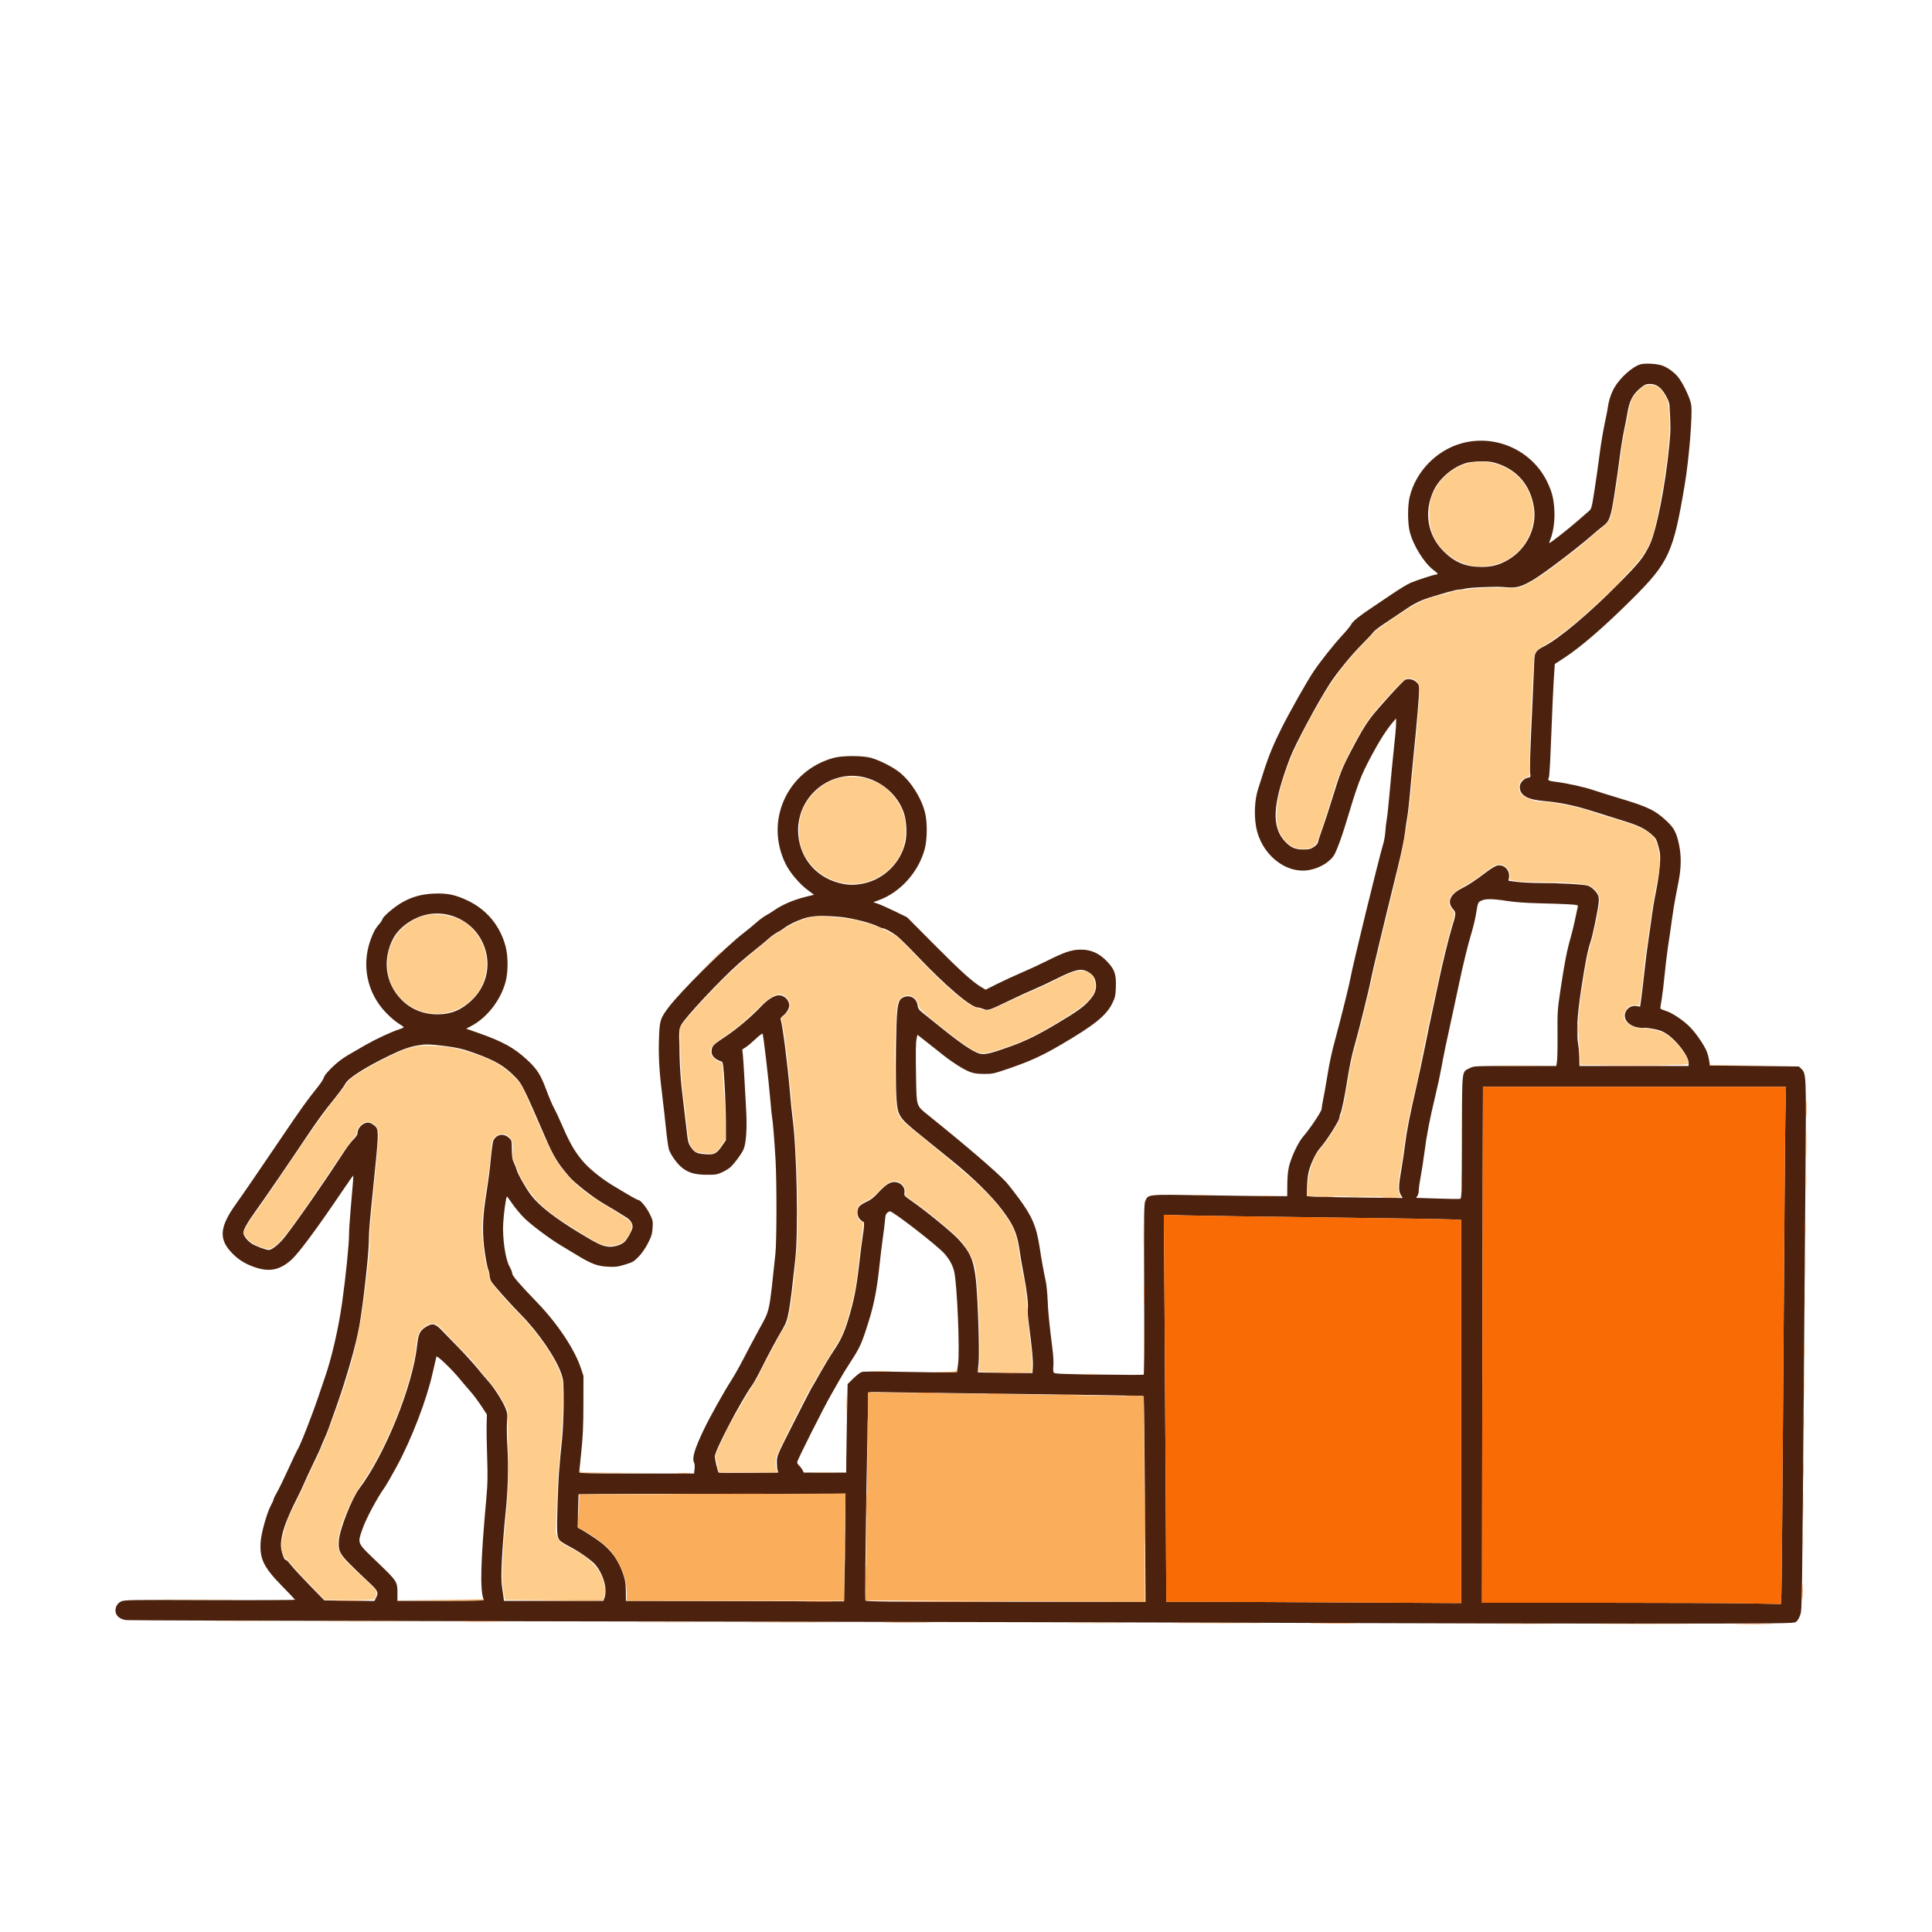
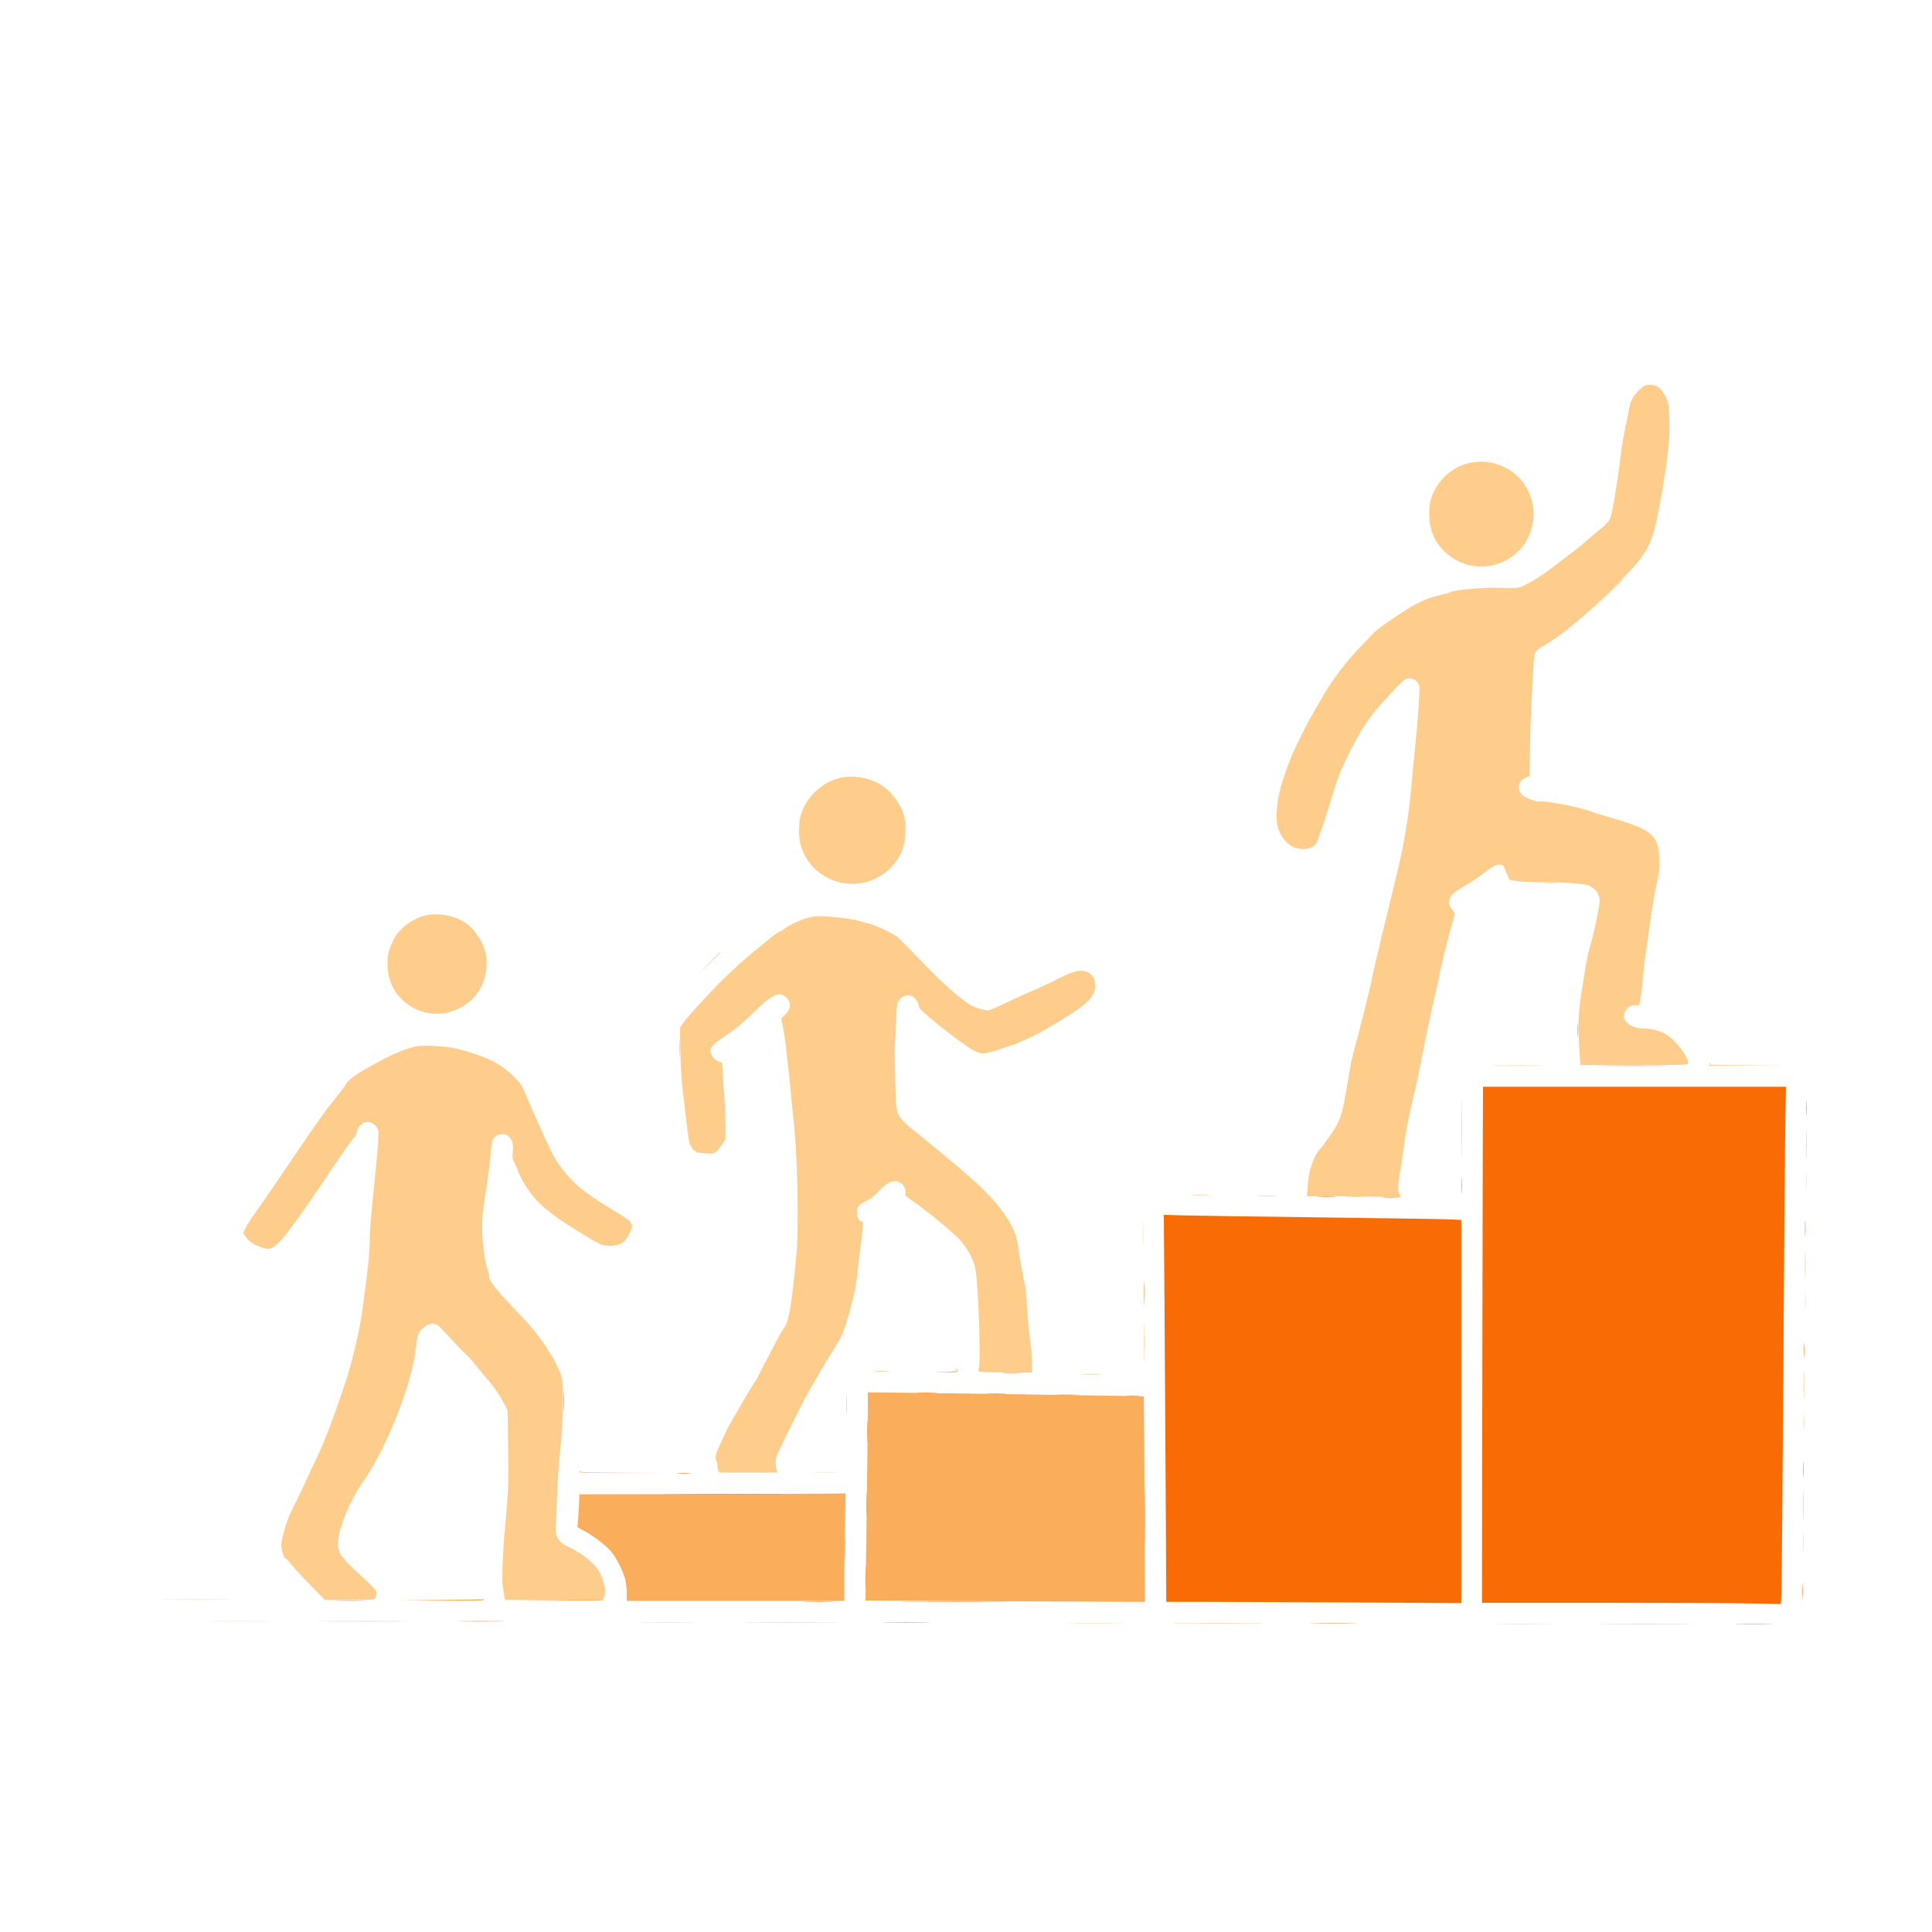
<svg xmlns="http://www.w3.org/2000/svg" width="100%" height="100%" viewBox="0 0 2048 2048" version="1.1" xml:space="preserve" style="fill-rule:evenodd;clip-rule:evenodd;stroke-linejoin:round;stroke-miterlimit:2;">
-   <path d="M1738.3,386.392C1730.09,389.066 1717.43,400.477 1711.56,410.483C1708.09,416.414 1705.43,424.18 1704.52,431.056C1704.13,434.05 1702.52,442.35 1700.94,449.5C1699.36,456.65 1696.9,471.616 1695.48,482.757C1694.05,493.899 1691.58,511.224 1689.99,521.257C1687.27,538.399 1686.93,539.639 1684.3,541.797C1682.76,543.06 1677.23,547.86 1672,552.463C1662.13,561.158 1642.86,576.189 1642.3,575.629C1642.12,575.452 1642.62,573.755 1643.41,571.857C1646.58,564.282 1648.29,551.981 1647.69,541.046C1646.99,528.321 1645.16,521.113 1639.92,510.417C1623.59,477.111 1585.07,459.956 1549.17,470C1522.67,477.415 1500.91,499.837 1494.36,526.5C1492.05,535.904 1492.05,554.096 1494.36,563.5C1497.94,578.049 1509.78,597.078 1519.87,604.5C1524.18,607.669 1524.96,609 1522.51,609C1520.42,609 1502.67,614.73 1495.55,617.706C1492.28,619.073 1483.28,624.505 1475.55,629.778C1467.82,635.05 1458.58,641.277 1455,643.614C1442.18,651.996 1433.97,658.552 1432.55,661.553C1431.75,663.233 1427.56,668.408 1423.24,673.053C1414.06,682.923 1399.46,701.312 1392.32,712C1385.26,722.566 1367.63,753.741 1358.68,771.5C1350.29,788.127 1344.61,801.896 1339.54,817.884C1337.69,823.723 1334.96,832.325 1333.46,837C1330.07,847.643 1329.26,863.497 1331.46,876.131C1336.58,905.476 1362.89,926.907 1388.04,922.229C1399.88,920.029 1410.93,912.984 1414.96,905.068C1417.69,899.727 1422.41,886.811 1425.97,875C1439.56,829.823 1442.11,823.049 1453.72,801.271C1462.51,784.771 1469.9,773.238 1476.95,765L1479.95,761.5L1479.95,766C1479.96,768.475 1479.53,774.55 1479,779.5C1477.21,796.066 1474.07,828.322 1472.46,846.5C1471.58,856.4 1470.46,866.525 1469.96,869C1469.47,871.475 1468.84,876.875 1468.57,881C1468.3,885.125 1467.34,890.975 1466.44,894C1461.13,911.81 1433.22,1026.1 1431.51,1037C1430.69,1042.23 1421.54,1079.16 1416.02,1099.5C1411.27,1117.04 1409.62,1124.66 1406.54,1143.5C1405.19,1151.75 1403.39,1161.79 1402.54,1165.82C1401.69,1169.84 1401,1174.19 1401,1175.48C1401,1178.06 1388.66,1196.55 1381.55,1204.63C1376.32,1210.57 1368.9,1226.17 1366.37,1236.54C1365.29,1240.99 1364.64,1247.92 1364.59,1255.75L1364.5,1267.99L1346.5,1267.95C1336.6,1267.93 1304.65,1267.52 1275.5,1267.04C1216.03,1266.05 1217.31,1265.93 1214.13,1272.92C1212.65,1276.16 1212.54,1285.02 1212.87,1366.62C1213.07,1416.97 1212.85,1456.95 1212.37,1457.23C1211.89,1457.51 1190.45,1457.45 1164.71,1457.11C1124.68,1456.59 1117.79,1456.28 1116.97,1455C1116.44,1454.17 1116.28,1450.98 1116.62,1447.89C1116.96,1444.73 1116.54,1436.86 1115.65,1429.89C1112.3,1403.57 1111.06,1391.02 1110.53,1378.16C1110.23,1370.82 1109.34,1361.82 1108.55,1358.16C1106.08,1346.67 1104.14,1335.96 1102.07,1322.31C1098.67,1299.94 1094.05,1289.17 1079.43,1269.5C1074.12,1262.35 1068.13,1254.76 1066.13,1252.64C1055.68,1241.54 1023.08,1213.59 983.274,1181.62C971.38,1172.06 971.595,1172.73 971.098,1144C970.569,1113.37 970.679,1105.49 971.702,1100.68L972.514,1096.86L983.507,1105.52C989.553,1110.28 997.2,1116.33 1000.5,1118.96C1009.49,1126.14 1021.37,1133.61 1027.79,1136.12C1032.22,1137.86 1035.63,1138.37 1043,1138.42C1052.04,1138.47 1053.32,1138.19 1069.49,1132.64C1091.76,1124.99 1104.34,1119.27 1123.63,1108.02C1159.83,1086.92 1172.69,1076.61 1179.06,1063.58C1182.04,1057.48 1182.49,1055.51 1182.83,1046.97C1183.39,1033.18 1181.66,1027.85 1174.02,1019.68C1165.52,1010.59 1156.59,1006.51 1145.5,1006.64C1135.82,1006.75 1128.32,1009.26 1109.77,1018.59C1102.77,1022.11 1090.72,1027.7 1082.99,1031C1075.27,1034.31 1063.53,1039.73 1056.89,1043.05L1044.84,1049.1L1040.67,1046.65C1031.12,1041.03 1018.91,1030.06 991,1001.98L961.5,972.299L948.721,966.079C941.693,962.658 933.638,959.075 930.821,958.118L925.7,956.377L931.6,954.215C954.408,945.857 973.606,924.501 980.208,900.144C982.957,890.004 983.14,871.57 980.593,861.5C976.544,845.495 965.577,828.245 953.222,818.448C946.174,812.859 931.693,805.586 923,803.27C913.978,800.866 892.934,800.88 884,803.296C834.573,816.662 810.262,870.058 832.787,915.78C837.345,925.032 847.328,936.835 856.221,943.488L862.888,948.475L854.194,950.63C840.928,953.917 828.989,959.081 820,965.419C817.525,967.165 813.785,969.472 811.689,970.546C809.593,971.621 805.042,975.014 801.575,978.087C798.108,981.16 792.398,985.872 788.885,988.558C768.763,1003.95 721.158,1051.11 708.192,1068.5C699.693,1079.9 699.036,1082.26 698.474,1103.42C697.979,1122.08 698.99,1137.56 702.527,1165.5C703.362,1172.1 704.928,1186.16 706.006,1196.74C707.084,1207.32 708.58,1217.45 709.331,1219.24C712.074,1225.79 718.028,1233.85 723.102,1237.89C729.899,1243.3 736.73,1245.23 749.437,1245.32C758.388,1245.39 760.163,1245.09 765.5,1242.64C768.8,1241.13 772.784,1238.67 774.354,1237.19C779.069,1232.74 785.971,1223.32 788.194,1218.3C791.016,1211.91 792.071,1195.43 790.913,1175.83C790.414,1167.4 789.569,1152.17 789.034,1142C788.499,1131.83 787.787,1121.03 787.451,1118L786.841,1112.5L790.671,1110.02C792.777,1108.65 797.492,1104.68 801.15,1101.2C804.807,1097.72 808.065,1095.3 808.39,1095.82C809.239,1097.2 814.629,1143.22 816.49,1165C817.36,1175.17 818.256,1184.17 818.483,1185C819.182,1187.55 820.905,1208.57 822.089,1229C823.452,1252.52 823.376,1315.78 821.968,1329C815.041,1394.05 816.439,1387.62 804.447,1409.59C799.074,1419.44 791.687,1433.35 788.032,1440.5C784.377,1447.65 778.661,1457.78 775.331,1463C766.899,1476.23 752.088,1502.8 745.963,1515.69C735.887,1536.9 733.296,1545.95 735.905,1550.82C736.402,1551.75 736.569,1554.65 736.275,1557.26L735.74,1562L674.87,1562C624.979,1562 614,1561.76 614,1560.67C614,1559.94 614.983,1550.16 616.184,1538.92C617.901,1522.87 618.382,1512.09 618.434,1488.5L618.5,1458.5L615.655,1450C608.963,1430.01 590.777,1402.8 569.163,1380.43C550.506,1361.13 543,1352.37 543,1349.9C543,1348.67 541.665,1345.3 540.034,1342.4C535.745,1334.81 532.565,1313.07 533.39,1297C533.906,1286.95 536.311,1269.36 537.304,1268.36C537.495,1268.17 540.179,1271.73 543.27,1276.26C546.361,1280.79 552.178,1287.71 556.195,1291.62C563.526,1298.78 583.324,1313.53 594.513,1320.19C597.806,1322.15 604.775,1326.35 610,1329.53C626.787,1339.75 632.919,1342.13 643.908,1342.72C652.373,1343.18 654.558,1342.92 662.5,1340.52C670.742,1338.03 671.968,1337.32 677.057,1332.03C680.482,1328.48 684.278,1322.98 686.952,1317.71C690.632,1310.45 691.365,1308 691.779,1301.54C692.241,1294.34 692.072,1293.53 688.687,1286.71C685.127,1279.54 678.898,1272 676.536,1272C675.394,1272 668.013,1267.79 649,1256.29C638.743,1250.08 626.513,1240.4 619.957,1233.31C611.014,1223.62 604.783,1213.42 597.473,1196.5C593.673,1187.7 589.136,1177.96 587.392,1174.85C585.648,1171.74 581.857,1162.81 578.968,1155.01C573.102,1139.16 569.083,1132.92 558.516,1123.24C544.681,1110.56 532.748,1103.99 507.321,1095.07L494.141,1090.44L499.445,1087.66C516.449,1078.76 531.052,1059.85 536.07,1040.23C538.698,1029.95 538.685,1014 536.041,1003.66C530.502,982.001 516.438,964.697 496.5,955.005C483.096,948.49 473.99,946.578 459.603,947.26C446.774,947.868 437.019,950.58 426.494,956.466C418.386,961 406.398,971.128 405.462,974.235C405.087,975.481 403.55,977.85 402.047,979.5C398.157,983.77 395.582,988.469 392.731,996.5C383.157,1023.46 389.134,1052.22 408.615,1072.93C412.798,1077.38 418.871,1082.65 422.11,1084.65C425.35,1086.65 428,1088.59 428,1088.96C428,1089.33 425.432,1090.44 422.292,1091.43C415.049,1093.72 397.877,1101.74 387.5,1107.69C367.87,1118.94 365.247,1120.53 361,1123.73C353.147,1129.64 343.897,1139.26 343.328,1142.11C343.03,1143.6 340.313,1147.9 337.291,1151.66C325.528,1166.3 319.561,1174.62 298.318,1206C272.371,1244.33 258.783,1264.14 249.944,1276.54C233.217,1299.99 231.824,1312.73 244.458,1326.69C251.594,1334.58 259.076,1339.48 269.561,1343.13C285.474,1348.68 296.586,1346.47 309.037,1335.28C316.675,1328.41 336.499,1301.64 362.813,1262.67C369.062,1253.41 374.304,1245.99 374.462,1246.17C374.758,1246.51 374.299,1252.43 371.576,1283.46C370.709,1293.34 370,1304.61 370,1308.5C370,1319.25 366.507,1353.57 362.569,1381.5C358.814,1408.14 351.603,1439.41 344.47,1460C342.469,1465.78 339.324,1475 337.481,1480.5C330.48,1501.39 317.432,1534.41 314.944,1537.53C314.493,1538.09 310.301,1546.97 305.63,1557.24C300.958,1567.52 295.53,1578.67 293.568,1582.02C291.606,1585.37 290,1588.68 290,1589.38C290,1590.07 288.669,1593.1 287.043,1596.11C282.854,1603.84 276.97,1624.88 276.305,1634.5C275.076,1652.28 279.451,1661.34 298.814,1681.1C306.341,1688.78 312.613,1695.39 312.75,1695.78C312.888,1696.18 272.317,1696.35 222.594,1696.16C137.884,1695.84 131.953,1695.93 128.47,1697.58C126.022,1698.74 124.265,1700.52 123.32,1702.78C120.252,1710.12 124.983,1716.45 134.24,1717.39C137.133,1717.68 292.5,1718.16 479.5,1718.46C966.39,1719.24 1281.47,1719.92 1428,1720.53C1498.12,1720.83 1633.34,1721.06 1728.48,1721.06C1895.43,1721.05 1901.54,1720.99 1903.98,1719.19C1905.44,1718.12 1907.27,1715.06 1908.32,1711.92C1910.28,1706.1 1910.28,1706.31 1912.53,1415C1912.89,1367.98 1913.53,1288.55 1913.94,1238.5C1914.76,1139.13 1914.71,1137.89 1909.29,1132.8L1906.84,1130.5L1859.68,1130L1812.52,1129.5L1811.81,1124.53C1811.42,1121.79 1810.33,1117.52 1809.39,1115.03C1806.92,1108.46 1798.02,1095.39 1791.53,1088.79C1784.24,1081.38 1772.28,1073.43 1765.43,1071.43C1762.44,1070.57 1760,1069.37 1760,1068.77C1760,1068.16 1760.66,1063.81 1761.47,1059.09C1762.28,1054.36 1763.67,1042.85 1764.56,1033.5C1765.45,1024.15 1767.03,1010.88 1768.07,1004C1770.62,987.204 1770.76,986.225 1772.56,973C1773.42,966.675 1775,957 1776.05,951.5C1777.11,946 1778.63,938.125 1779.43,934C1782.14,919.966 1782.33,907.657 1779.99,896.109C1777.37,883.139 1774.78,877.987 1767.36,870.947C1754.89,859.131 1747.49,855.477 1718,846.606C1706.17,843.048 1693.28,839.024 1689.35,837.663C1680.15,834.478 1662.03,830.427 1650.25,828.921C1640.98,827.736 1640.24,827.317 1641.88,824.184C1642.36,823.258 1643.28,808.55 1643.91,791.5C1645.18,757.178 1646.68,724.919 1647.59,712.172L1648.19,703.844L1657.85,697.563C1675.74,685.92 1700.66,664.358 1730.12,635.022C1769.08,596.224 1773.78,586.006 1785.95,513.47C1790.37,487.142 1794.19,440.403 1792.81,429.5C1791.91,422.436 1783.9,405.582 1778.37,399.118C1774.13,394.165 1767.49,389.436 1762.1,387.536C1756.04,385.395 1743.24,384.781 1738.3,386.392M1739.09,411.214C1730.83,417.93 1727.14,425.005 1725.11,438C1724.55,441.575 1722.96,449.746 1721.57,456.157C1720.18,462.568 1718.12,475.303 1717.01,484.456C1715.89,493.609 1713.36,511.314 1711.4,523.799C1707.47,548.807 1706.11,552.595 1699.23,557.695C1697.18,559.214 1691,564.373 1685.5,569.16C1670.46,582.246 1635.72,608.514 1625.51,614.513C1612.86,621.946 1608.01,623.36 1597.78,622.597C1587.96,621.866 1589.18,621.872 1571.2,622.462C1563.34,622.72 1555.24,623.394 1553.2,623.96C1551.17,624.526 1548.22,624.991 1546.65,624.994C1545.08,624.997 1539.9,626.143 1535.15,627.54C1530.39,628.937 1523.35,631.009 1519.5,632.144C1506.57,635.957 1499.9,639.159 1488.17,647.19C1481.75,651.583 1472.21,657.992 1466.97,661.432C1461.73,664.872 1456.72,668.77 1455.84,670.094C1454.96,671.417 1449.54,677.225 1443.79,683C1432.38,694.462 1417.08,713.197 1409.49,725C1396.09,745.844 1373.05,788.89 1367.47,803.5C1348.68,852.736 1347.39,876.796 1362.7,892.572C1368.47,898.519 1373.19,900.5 1381.57,900.5C1387.57,900.5 1389.26,900.093 1392.7,897.817C1395.4,896.028 1396.92,894.197 1397.26,892.317C1397.54,890.768 1399.58,884.55 1401.79,878.5C1404,872.45 1408.82,857.671 1412.5,845.657C1420.37,819.954 1422.73,813.999 1432.17,796C1442.02,777.22 1446.48,769.664 1452.79,761.1C1459.25,752.329 1487.24,721.506 1489.55,720.618C1493.38,719.151 1498,720.032 1501.12,722.82C1503.83,725.234 1504.29,726.35 1504.36,730.57C1504.44,736.166 1501.84,767.51 1498.99,795C1497.94,805.175 1496.61,818.9 1496.02,825.5C1493.71,851.666 1492.84,859.843 1491.45,868C1490.65,872.675 1489.82,878.3 1489.6,880.5C1488.84,888.103 1485.9,902.568 1481.48,920.5C1466.32,981.914 1453.98,1033.46 1452.97,1039.5C1451.79,1046.63 1439.54,1096.03 1435.93,1108.2C1433.2,1117.41 1430.33,1131.13 1428.01,1146.01C1425.63,1161.26 1422.34,1177.47 1421.15,1179.79C1420.67,1180.73 1420.02,1183.16 1419.71,1185.19C1419.11,1189.1 1405.51,1210.23 1398.92,1217.5C1394.6,1222.26 1388.67,1235.12 1386.94,1243.5C1386.26,1246.8 1385.61,1253.64 1385.5,1258.7L1385.29,1267.89L1390.4,1268.4C1393.2,1268.69 1416.07,1269.14 1441.21,1269.42L1486.92,1269.92L1484.96,1266.71C1482.36,1262.44 1482.46,1257.21 1485.47,1239.79C1486.83,1231.93 1488.62,1219.88 1489.45,1213C1491.13,1199.15 1494.38,1182.55 1501.31,1152.5C1503.84,1141.5 1507.99,1122.15 1510.51,1109.5C1513.04,1096.85 1516.88,1078.4 1519.05,1068.5C1521.23,1058.6 1523.93,1046 1525.07,1040.5C1528.69,1022.92 1535.79,993.81 1538.88,983.812C1543.69,968.311 1543.73,967.595 1540.11,963.472C1533.67,956.134 1537.17,947.967 1549.41,941.795C1556.51,938.219 1564.25,933.087 1575.71,924.357C1580.36,920.813 1585.4,917.828 1587.34,917.465C1594.45,916.129 1600.8,922.591 1599.62,929.973L1599.03,933.644L1607.88,934.822C1612.75,935.47 1624.1,936.017 1633.11,936.038C1654.82,936.088 1679.77,937.543 1683.5,938.976C1687.2,940.395 1691.68,944.539 1693.7,948.414C1694.83,950.58 1695.05,952.891 1694.57,957.414C1693.64,966.089 1688.25,991.967 1686.01,998.482C1683.01,1007.18 1680.38,1020.62 1676.03,1049.28C1671.78,1077.39 1670.88,1094.61 1673,1107.5C1673.54,1110.8 1674.06,1117.21 1674.14,1121.75L1674.3,1130L1790,1130L1790,1126.68C1790,1119.73 1777.6,1103.24 1767.09,1096.22C1762.39,1093.08 1759.33,1091.91 1752.57,1090.65C1747.85,1089.78 1743.35,1089.31 1742.56,1089.62C1741.77,1089.92 1738.52,1089.63 1735.35,1088.97C1725.47,1086.92 1720.01,1079.41 1723.33,1072.44C1725.43,1068.04 1730.04,1065.66 1734.89,1066.48L1738.6,1067.11L1739.83,1058.3C1740.51,1053.46 1741.98,1040.95 1743.09,1030.5C1744.21,1020.05 1746.01,1005.65 1747.1,998.5C1748.18,991.35 1749.49,982.35 1749.99,978.5C1751.93,963.76 1753.03,957.02 1755.9,942.463C1757.53,934.192 1759.18,922.492 1759.55,916.463C1760.16,906.871 1759.96,904.465 1758.01,897.226C1755.95,889.641 1755.35,888.583 1750.7,884.515C1743.1,877.873 1736.38,874.783 1716,868.577C1705.83,865.478 1692.1,861.191 1685.5,859.05C1670.23,854.096 1651.7,850.319 1636.94,849.151C1619.1,847.739 1611,843.045 1611,834.126C1611,830.125 1615.26,825.23 1619.41,824.451C1622.57,823.858 1622.68,823.69 1622.08,820.167C1621.42,816.225 1622,798.242 1624.65,741.5C1625.57,721.7 1626.39,702.692 1626.48,699.26C1626.66,691.918 1628.52,689.317 1636.5,685.258C1652.99,676.869 1684.45,650.394 1716.6,617.857C1737.8,596.41 1741.67,591.577 1748.34,578.333C1755.75,563.604 1765.44,514.833 1769.57,471.5C1771.06,455.86 1771.07,451.734 1769.7,429.439C1769.54,426.795 1768.01,422.953 1765.32,418.428C1760.47,410.255 1755.75,407 1748.75,407C1744.97,407 1743.46,407.66 1739.09,411.214M1555.11,490.581C1540.71,494.454 1526.09,506.62 1519.75,520C1509.03,542.613 1513.13,567.431 1530.4,584.53C1542.29,596.304 1553.92,601.02 1570.96,600.974C1581.92,600.945 1589.89,598.712 1599.44,592.989C1618.43,581.608 1629.33,559.043 1626.05,537.909C1622.5,515.017 1608.98,498.677 1587.65,491.519C1581.57,489.476 1578.29,489.012 1570.32,489.066C1564.92,489.102 1558.08,489.784 1555.11,490.581M895.402,822.971C867.012,827.277 845.959,851.57 846.015,879.96C846.068,907.05 863.378,929.319 889.596,936.025C898.752,938.366 905.965,938.497 915.5,936.496C936.94,931.994 954.56,914.764 959.584,893.387C961.727,884.27 961.022,869.876 958.013,861.277C949.081,835.758 921.669,818.987 895.402,822.971M1570.22,954.76C1566.65,956.538 1566.73,956.319 1564.48,969.787C1563.62,974.895 1561.42,983.895 1559.59,989.787C1556.32,1000.3 1550.02,1026.23 1546.18,1045C1545.11,1050.22 1542.35,1063.05 1540.05,1073.5C1533.12,1104.98 1530.02,1119.91 1527.9,1132C1526.79,1138.33 1523.93,1151.6 1521.54,1161.5C1515.58,1186.22 1512.41,1202.68 1509.98,1221.43C1508.84,1230.19 1507.04,1241.89 1505.96,1247.43C1504.89,1252.97 1504.01,1259.31 1504,1261.53C1504,1263.74 1503.33,1266.51 1502.52,1267.67L1501.04,1269.78L1523.3,1270.51C1535.55,1270.9 1546.45,1271.06 1547.53,1270.85C1549.46,1270.48 1549.5,1269.23 1549.7,1205.04C1549.93,1131.12 1549.29,1136.71 1558.02,1132.25C1562.39,1130.02 1562.78,1130 1606.08,1130L1649.74,1130L1650.49,1125.25C1650.9,1122.64 1651.15,1109.48 1651.04,1096C1650.85,1072.44 1650.98,1070.57 1654.44,1047.5C1658.58,1019.91 1661.01,1007.57 1665.06,993.5C1666.64,988 1668.87,978.775 1670.01,973C1671.15,967.225 1672.31,961.757 1672.58,960.849C1673.01,959.414 1671.72,959.118 1662.79,958.593C1657.13,958.26 1643.05,957.775 1631.5,957.513C1617.69,957.201 1606.05,956.35 1597.5,955.029C1581.98,952.632 1574.64,952.56 1570.22,954.76M454.763,969.033C439.138,971.664 423.386,982.36 416.856,994.774C405.093,1017.13 408.464,1042.38 425.516,1059.63C435.756,1069.99 449.162,1075.4 464.19,1075.25C478.318,1075.11 489.128,1070.62 499.995,1060.37C519.576,1041.89 522.324,1012.62 506.553,990.522C494.974,974.296 474.344,965.736 454.763,969.033M852.178,973.545C843.334,976.558 835.717,980.313 831,983.987C829.075,985.487 825.882,987.471 823.904,988.398C821.925,989.324 817.729,992.38 814.579,995.188C811.428,997.996 805.334,1003.04 801.036,1006.4C796.739,1009.75 788.785,1016.39 783.361,1021.14C764.675,1037.51 725.92,1078.87 722.105,1086.5C719.747,1091.23 719.732,1091.46 720.273,1115.38C720.652,1132.16 721.578,1145.58 723.316,1159.5C724.689,1170.5 726.595,1186.7 727.55,1195.5C729.131,1210.06 729.55,1211.88 732.202,1215.77C736.294,1221.75 738.416,1222.83 747.508,1223.52C757.263,1224.27 759.585,1223.1 765.5,1214.47L769.5,1208.63L769.5,1190.57C769.5,1180.63 768.854,1161.99 768.065,1149.15C766.867,1129.65 766.372,1125.72 765.065,1125.33C757.123,1122.94 753.305,1118.37 754.443,1112.63C755.327,1108.17 756.168,1107.38 769.285,1098.62C781.558,1090.42 795.762,1078.37 806.954,1066.64C813.807,1059.46 821.007,1055 825.717,1055C830.047,1055.01 834.633,1058.36 836.006,1062.52C837.035,1065.64 836.953,1066.78 835.459,1070.09C834.492,1072.24 832.162,1075.16 830.282,1076.6C827.912,1078.41 827.063,1079.71 827.512,1080.85C829.522,1085.97 834.841,1127.67 837.543,1159.5C838.337,1168.85 839.42,1179.65 839.95,1183.5C844.623,1217.43 846.409,1303.75 843.078,1334.64C836.995,1391.06 835.667,1398.57 830.134,1407.9C823.721,1418.71 814.068,1436.64 807.198,1450.5C803.656,1457.65 799.309,1465.53 797.54,1468C785.184,1485.29 757.61,1537.97 757.764,1544C757.851,1547.38 760.94,1560.38 761.806,1561C762.187,1561.28 776.587,1561.37 793.804,1561.21L825.109,1560.92L824.304,1558.71C823.862,1557.49 823.513,1553.52 823.528,1549.87C823.556,1543.28 823.684,1542.98 840.93,1508.87C850.486,1489.96 859.292,1472.92 860.5,1471C861.708,1469.08 865.916,1461.74 869.851,1454.71C873.785,1447.67 879.643,1437.99 882.867,1433.2C891.225,1420.77 894.75,1413.29 899.228,1398.5C905.236,1378.65 907.845,1365.55 910.58,1341.5C911.956,1329.4 913.738,1315.34 914.541,1310.26C916.267,1299.33 916.384,1295 914.952,1295C914.376,1295 912.801,1293.81 911.452,1292.35C908.519,1289.19 908.114,1282.71 910.625,1279.12C911.519,1277.85 915.022,1275.56 918.41,1274.04C922.996,1271.98 926.176,1269.52 930.863,1264.39C938.191,1256.37 943.185,1253.01 947.8,1253.01C954.801,1252.99 959.921,1258.5 958.721,1264.76C958.239,1267.27 958.918,1268 966.693,1273.36C980.942,1283.18 1009.12,1306.24 1016,1313.71C1028.55,1327.34 1032.37,1336.3 1034.55,1357.34C1036.72,1378.25 1038.48,1435.61 1037.27,1446C1036.73,1450.67 1036.38,1454.62 1036.5,1454.77C1036.61,1454.92 1049.71,1455.14 1065.6,1455.27L1094.5,1455.5L1094.85,1449C1095.22,1442.07 1094.09,1429.68 1090.87,1405.5C1089.77,1397.26 1089.13,1389.12 1089.45,1387.43C1090.28,1382.98 1088.49,1367.71 1085.11,1350.5C1083.49,1342.25 1081.65,1331.67 1081.02,1327C1078.42,1307.77 1074.78,1299.12 1062.26,1282.5C1050.82,1267.3 1031.22,1248.12 1008.07,1229.48C1003.99,1226.19 997.62,1221.03 993.917,1218C990.215,1214.98 981.407,1207.84 974.343,1202.14C953.098,1185.01 951.586,1182.67 950.322,1165C949.375,1151.75 949.385,1112.92 950.342,1086C951.086,1065.1 952.3,1059.93 957.041,1057.48C964.068,1053.85 971.629,1057.81 972.685,1065.68C973.17,1069.31 974.003,1070.46 978.873,1074.29C981.968,1076.71 988.325,1081.82 993,1085.62C1017.11,1105.25 1031.47,1115.13 1038.48,1116.89C1043.92,1118.26 1049.88,1116.87 1071,1109.29C1087.47,1103.37 1099.87,1097.28 1120.47,1084.99C1141.99,1072.15 1148.56,1067.44 1154.93,1060.29C1160.68,1053.83 1162.52,1048.81 1161.6,1042.01C1160.86,1036.51 1158.55,1033.21 1153.41,1030.27C1146.09,1026.08 1139.55,1027.59 1118.1,1038.41C1110.98,1042.01 1101.17,1046.58 1096.32,1048.57C1091.47,1050.56 1079.76,1055.93 1070.3,1060.5C1048.13,1071.21 1047.18,1071.52 1042.46,1069.55C1040.42,1068.7 1037.84,1068 1036.72,1068C1029.28,1068 1003.26,1045.93 972.166,1013.26C962.633,1003.24 952.733,993.518 950.166,991.649C944.866,987.789 937.725,984 935.751,984C935.021,984 932.64,983.086 930.461,981.97C923.452,978.378 903.029,973.173 891.576,972.061C872.665,970.224 860.592,970.679 852.178,973.545M443,1108.13C434.485,1109.52 425.585,1112.71 412.5,1119.07C387.455,1131.23 369.146,1142.87 366.277,1148.45C364.533,1151.84 359.556,1158.47 347.254,1173.77C342.713,1179.42 333.072,1192.92 325.829,1203.77C308.751,1229.36 279.682,1271.77 270.494,1284.5C262.185,1296.02 258,1303.49 258,1306.81C258,1309.82 262.081,1315.13 266.785,1318.23C270.757,1320.85 281.817,1325 284.833,1325C288.402,1325 296.173,1318.64 302.387,1310.63C316.088,1292.97 342.765,1254.55 365.697,1219.45C368.556,1215.08 372.718,1209.72 374.947,1207.55C377.41,1205.14 379,1202.67 379,1201.25C379,1195.6 384.593,1190 390.228,1190C392.683,1190 396.704,1192.36 398.673,1194.95C401.52,1198.71 401.244,1204.41 395.52,1260C391.816,1295.98 391,1305.9 391,1314.93C391,1328.88 385.124,1381.72 380.928,1405.5C377.515,1424.84 367.895,1458.9 357.485,1488.5C347.878,1515.82 347.332,1517.28 343.618,1525.66C341.628,1530.15 340,1534.09 340,1534.42C340,1534.74 336.63,1541.99 332.51,1550.51C328.391,1559.04 323.85,1568.82 322.42,1572.26C320.989,1575.69 317.868,1582.33 315.485,1587C302.809,1611.87 297.663,1626.86 297.815,1638.5C297.892,1644.39 301.402,1654.49 303.023,1653.49C303.417,1653.24 305.844,1655.72 308.418,1659C310.991,1662.27 320.021,1672.05 328.484,1680.73L343.873,1696.5L370.387,1696.8L396.901,1697.09L398.45,1694.1C401.598,1688.01 400.797,1686.3 390.25,1676.59C384.887,1671.65 376.201,1663.31 370.946,1658.04C360.024,1647.1 358.362,1643.51 359.232,1632.73C360.2,1620.73 372.887,1588.58 380.809,1578.05C408.193,1541.67 437.447,1469.34 442.108,1426.5C443.444,1414.22 444.917,1410.91 450.772,1407.03C457.973,1402.26 461.136,1402.77 467.91,1409.81C470.984,1413 479.385,1421.66 486.579,1429.06C493.772,1436.45 502.723,1446.33 506.47,1451C510.218,1455.67 515.196,1461.57 517.534,1464.09C523.151,1470.16 532.713,1485.03 535.709,1492.36C537.871,1497.65 538.039,1499.11 537.431,1507.4C537.06,1512.44 537.301,1525.11 537.966,1535.54C539.177,1554.54 538.488,1578.38 536.017,1603C532.119,1641.84 530.591,1672.4 532.09,1681.56C532.714,1685.38 533.444,1690.41 533.713,1692.75L534.201,1697L639.598,1697L640.799,1693.68C644.136,1684.45 639.438,1668.03 630.626,1658.11C626.737,1653.73 613.445,1644.43 604.376,1639.75C599.451,1637.2 594.638,1634.26 593.681,1633.2C590.283,1629.45 590.007,1625.42 591.034,1594.57C592.027,1564.71 592.441,1558.69 595.683,1527C596.717,1516.9 597.396,1501.39 597.436,1487C597.496,1464.82 597.367,1463.11 595.131,1456.5C589.493,1439.85 571.08,1412.8 552.576,1394C540.213,1381.44 523.452,1362.67 520.866,1358.5C519.844,1356.85 519.006,1354.09 519.004,1352.37C519.002,1350.65 518.345,1347.68 517.544,1345.76C516.744,1343.84 515.171,1336.03 514.05,1328.39C511.214,1309.08 511.368,1292.81 514.586,1271.5C518.557,1245.21 518.904,1242.54 520.472,1226.24C521.279,1217.85 522.456,1209.97 523.087,1208.74C526.345,1202.38 533.811,1201.07 539.234,1205.92C542.488,1208.83 542.5,1208.87 542.587,1218.67C542.656,1226.51 543.09,1229.31 544.733,1232.51C545.865,1234.71 547.276,1238.31 547.868,1240.51C549.072,1244.98 557.94,1260.46 563.126,1267.14C571.894,1278.44 588.49,1291.36 614.337,1307C633.318,1318.49 637.47,1320.49 644.29,1321.46C649.876,1322.25 658.157,1319.97 661.807,1316.65C664.573,1314.13 669.493,1305.59 670.395,1301.74C671.279,1297.98 668.804,1293.53 664.222,1290.65C655.262,1285.02 646.94,1279.97 639.5,1275.63C628.344,1269.13 609.017,1253.96 603.242,1247.18C590.797,1232.56 586.852,1226.06 577.955,1205.5C554.5,1151.31 553.321,1148.94 546.194,1141.71C534.32,1129.67 525.43,1124.44 503.001,1116.3C490.815,1111.88 483.409,1110.19 468.532,1108.44C455.181,1106.86 451.077,1106.81 443,1108.13M1571.76,1231.75C1571.62,1275.61 1571.38,1398.69 1571.23,1505.25L1570.96,1699L1695.23,1699.01C1763.58,1699.01 1834.86,1699.31 1853.64,1699.66L1887.79,1700.31L1888.35,1689.91C1888.66,1684.18 1889.61,1573.98 1890.46,1445C1891.3,1316.03 1892.27,1197.34 1892.6,1181.25L1893.21,1152L1572.02,1152L1571.76,1231.75M940.655,1285.46C939.641,1286.23 938.693,1288.13 938.549,1289.68C937.846,1297.29 936.739,1306.39 935.474,1315C934.706,1320.23 933.145,1333.28 932.006,1344C929.611,1366.53 926.365,1383.09 920.97,1400.31C913.275,1424.87 911.921,1427.86 900.7,1445.14C896.643,1451.39 891.605,1459.65 889.505,1463.5C887.406,1467.35 883.566,1474.1 880.973,1478.5C874.123,1490.12 845,1548.01 845,1550C845,1550.93 845.946,1552.55 847.102,1553.59C848.259,1554.64 849.845,1556.73 850.628,1558.25L852.051,1561L897,1561L897.114,1546.75C897.176,1538.91 897.514,1517.81 897.864,1499.85L898.5,1467.2L904.5,1461.27C907.8,1458.02 911.85,1454.91 913.5,1454.37C915.42,1453.75 930.716,1453.69 956,1454.21C977.725,1454.66 999.775,1454.9 1005,1454.76L1014.5,1454.5L1015.66,1445.5C1017.55,1430.87 1014.5,1360.08 1011.44,1347.68C1009.77,1340.92 1006.51,1335 1001.01,1328.75C993.579,1320.31 946.582,1283.9 943.288,1284.03C942.855,1284.05 941.67,1284.69 940.655,1285.46M1234.34,1371.12C1234.7,1416.98 1235.29,1509.29 1235.65,1576.25L1236.3,1698L1273.4,1698C1293.81,1698 1364.16,1698.3 1429.75,1698.67L1549,1699.33L1549,1293.19L1538.75,1292.63C1533.11,1292.32 1472.25,1291.37 1403.5,1290.53C1334.75,1289.69 1268.42,1288.72 1256.1,1288.38L1233.69,1287.75L1234.34,1371.12M462.599,1438.1C462.348,1438.87 460.488,1446.92 458.465,1456C452.278,1483.77 436.297,1525.36 420.811,1554C415.31,1564.17 409.341,1574.52 407.545,1577C400.211,1587.12 388.037,1609.83 384.575,1619.85C378.729,1636.77 377.859,1634.72 399.937,1655.91C421.08,1676.21 421.368,1676.66 421.303,1689.25L421.264,1697L467.239,1697C508.943,1697 513.157,1696.85 512.601,1695.4C508.656,1685.12 509.49,1654.84 515.556,1588C516.926,1572.91 517.083,1564.98 516.408,1545C515.952,1531.53 515.705,1515.76 515.858,1509.96L516.136,1499.43L510.113,1490.25C506.8,1485.21 501.706,1478.42 498.795,1475.16C495.883,1471.91 490.788,1465.93 487.474,1461.87C478.9,1451.38 463.168,1436.34 462.599,1438.1M920.914,1476.05C919.785,1476.75 916.329,1693.81 917.403,1696.61C917.856,1697.79 940.406,1698 1066.13,1698L1214.33,1698L1213.63,1589.27C1213.25,1529.46 1212.61,1480.24 1212.22,1479.89C1211.82,1479.53 1150.3,1478.51 1075.5,1477.6C1000.7,1476.7 935.562,1475.84 930.748,1475.67C925.935,1475.52 921.51,1475.68 920.914,1476.05M639.394,1583.75L613.289,1584.03L612.746,1601.77C612.448,1611.52 612.539,1619.63 612.95,1619.78C616.431,1621.1 631.367,1630.63 637.269,1635.3C648.761,1644.38 655.786,1654.38 660.595,1668.5C662.822,1675.04 663.337,1678.37 663.41,1686.75L663.5,1696.99L752,1697.21C800.675,1697.33 852.65,1697.44 867.5,1697.46L894.5,1697.5L895.132,1677C895.48,1665.73 895.85,1640.08 895.954,1620L896.143,1583.5L780.821,1583.48C717.395,1583.47 653.753,1583.59 639.394,1583.75" style="fill:rgb(76,34,14);" />
  <path d="M1705.49,628.25L1691.5,642.5L1705.75,628.513C1718.99,615.52 1720.45,614 1719.74,614C1719.59,614 1713.18,620.413 1705.49,628.25M1637.25,935.739C1640.41,935.937 1645.59,935.937 1648.75,935.739C1651.91,935.541 1649.33,935.378 1643,935.378C1636.67,935.378 1634.09,935.541 1637.25,935.739M750.985,1021.75L738.5,1034.5L751.25,1022.01C758.263,1015.15 764,1009.41 764,1009.26C764,1008.55 762.582,1009.91 750.985,1021.75M720.405,1111.5C720.406,1120.3 720.559,1123.77 720.745,1119.2C720.93,1114.64 720.929,1107.44 720.742,1103.2C720.555,1098.97 720.404,1102.7 720.405,1111.5M1812.34,1127L1812.5,1129.5L1898.5,1129.53L1855.82,1129.26L1813.14,1128.98L1812.65,1126.74C1812.23,1124.78 1812.19,1124.82 1812.34,1127M1585.25,1129.75C1597.21,1129.91 1616.79,1129.91 1628.75,1129.75C1640.71,1129.59 1630.92,1129.46 1607,1129.46C1583.08,1129.46 1573.29,1129.59 1585.25,1129.75M1549.46,1196C1549.46,1222.67 1549.59,1233.59 1549.75,1220.25C1549.91,1206.91 1549.91,1185.09 1549.75,1171.75C1549.59,1158.41 1549.46,1169.33 1549.46,1196M1914.43,1212.5C1914.43,1226.25 1914.57,1232.01 1914.75,1225.31C1914.92,1218.6 1914.92,1207.35 1914.75,1200.31C1914.58,1193.26 1914.43,1198.75 1914.43,1212.5M1264.8,1266.75C1269.36,1266.93 1276.56,1266.93 1280.8,1266.74C1285.03,1266.56 1281.3,1266.4 1272.5,1266.4C1263.7,1266.41 1260.23,1266.56 1264.8,1266.75M1334.75,1267.74C1339.29,1267.93 1346.71,1267.93 1351.25,1267.74C1355.79,1267.56 1352.08,1267.41 1343,1267.41C1333.92,1267.41 1330.21,1267.56 1334.75,1267.74M1428.75,1268.74C1433.29,1268.93 1440.71,1268.93 1445.25,1268.74C1449.79,1268.56 1446.08,1268.41 1437,1268.41C1427.92,1268.41 1424.21,1268.56 1428.75,1268.74M1913.43,1340.5C1913.43,1354.25 1913.57,1360.01 1913.75,1353.31C1913.92,1346.6 1913.92,1335.35 1913.75,1328.31C1913.58,1321.26 1913.43,1326.75 1913.43,1340.5M1212.45,1423.5C1212.45,1442.2 1212.58,1449.71 1212.75,1440.19C1212.91,1430.66 1212.91,1415.36 1212.75,1406.19C1212.58,1397.01 1212.45,1404.8 1212.45,1423.5M1912.43,1468.5C1912.43,1482.25 1912.57,1488.01 1912.75,1481.31C1912.92,1474.6 1912.92,1463.35 1912.75,1456.31C1912.58,1449.26 1912.43,1454.75 1912.43,1468.5M1014,1452.3C1014,1453.71 1012.3,1453.98 1001.75,1454.25L989.5,1454.57L1001.78,1454.78C1012.06,1454.96 1014.16,1454.75 1014.65,1453.46C1014.98,1452.61 1014.97,1451.63 1014.62,1451.29C1014.28,1450.95 1014,1451.4 1014,1452.3M927.206,1453.74C930.895,1453.93 937.195,1453.93 941.206,1453.74C945.218,1453.55 942.2,1453.4 934.5,1453.39C926.8,1453.39 923.518,1453.55 927.206,1453.74M1147.3,1456.75C1152.14,1456.93 1159.79,1456.93 1164.3,1456.74C1168.81,1456.56 1164.85,1456.41 1155.5,1456.41C1146.15,1456.41 1142.46,1456.56 1147.3,1456.75M897.415,1489C897.415,1499.17 897.564,1503.34 897.745,1498.25C897.927,1493.16 897.927,1484.84 897.745,1479.75C897.564,1474.66 897.415,1478.83 897.415,1489M919.917,1498.75C919.871,1511.26 919.284,1560.88 918.612,1609C917.94,1657.12 917.415,1696.55 917.445,1696.61C917.475,1696.67 984.143,1697.03 1065.6,1697.39L1213.69,1698.06L1213.22,1589.28C1212.97,1529.45 1212.63,1480.36 1212.48,1480.18C1212.23,1479.9 952.489,1476.09 929.25,1476.02L920,1476L919.917,1498.75M614.321,1559.5C614.524,1561.47 615.268,1561.5 663.514,1561.51L712.5,1561.53L663.822,1561.26C618.562,1561 615.107,1560.86 614.629,1559.24C614.234,1557.9 614.163,1557.96 614.321,1559.5M1911.43,1595.5C1911.43,1609.25 1911.57,1615.01 1911.75,1608.31C1911.92,1601.6 1911.92,1590.35 1911.75,1583.31C1911.58,1576.26 1911.43,1581.75 1911.43,1595.5M741.85,1583.75L614.201,1584.01L613.587,1596.75C613.25,1603.76 612.778,1611.62 612.539,1614.21L612.104,1618.92L619.802,1623.14C629.897,1628.67 641.621,1637.61 647.439,1644.21C652.939,1650.44 660.302,1664.83 662.69,1674C663.621,1677.58 664.383,1684.21 664.382,1688.75L664.382,1697L895,1697L895,1670.16C895,1655.4 895.298,1629.75 895.661,1613.16L896.323,1583L882.911,1583.25C875.535,1583.38 812.058,1583.61 741.85,1583.75M467,1696L421.5,1696.53L467.25,1696.77C497.24,1696.92 513,1696.66 513,1696C513,1695.45 512.888,1695.11 512.75,1695.24C512.612,1695.36 492.025,1695.71 467,1696M593.5,1696L547.5,1696.53L593.191,1696.77C622.829,1696.92 639.099,1696.65 639.5,1696C639.84,1695.45 639.979,1695.11 639.809,1695.24C639.639,1695.36 618.8,1695.71 593.5,1696M344.25,1718.75C366.663,1718.9 403.338,1718.9 425.75,1718.75C448.163,1718.6 429.825,1718.48 385,1718.48C340.175,1718.48 321.838,1718.6 344.25,1718.75M797.175,1719.75C819.547,1719.9 856.447,1719.9 879.175,1719.75C901.904,1719.6 883.6,1719.48 838.5,1719.48C793.4,1719.48 774.804,1719.6 797.175,1719.75M1250.75,1720.75C1272.89,1720.9 1309.11,1720.9 1331.25,1720.75C1353.39,1720.6 1335.28,1720.48 1291,1720.48C1246.73,1720.48 1228.61,1720.6 1250.75,1720.75M1703.25,1721.75C1725.66,1721.9 1762.34,1721.9 1784.75,1721.75C1807.16,1721.6 1788.83,1721.48 1744,1721.48C1699.17,1721.48 1680.84,1721.6 1703.25,1721.75" style="fill:rgb(250,174,91);" />
  <path d="M1672.38,1092.5C1672.38,1099.1 1672.55,1101.67 1672.74,1098.21C1672.94,1094.75 1672.94,1089.35 1672.74,1086.21C1672.54,1083.07 1672.38,1085.9 1672.38,1092.5M1702.75,1129.75C1718.84,1129.9 1745.16,1129.9 1761.25,1129.75C1777.34,1129.6 1764.17,1129.47 1732,1129.47C1699.83,1129.47 1686.66,1129.6 1702.75,1129.75M1571.76,1231.75C1571.62,1275.61 1571.38,1398.69 1571.23,1505.25L1570.96,1699L1695.23,1699.01C1763.58,1699.01 1834.86,1699.31 1853.64,1699.66L1887.79,1700.31L1888.35,1689.91C1888.66,1684.18 1889.61,1573.98 1890.46,1445C1891.3,1316.03 1892.27,1197.34 1892.6,1181.25L1893.21,1152L1572.02,1152L1571.76,1231.75M1914.39,1175C1914.39,1182.42 1914.55,1185.46 1914.74,1181.75C1914.93,1178.04 1914.93,1171.96 1914.74,1168.25C1914.55,1164.54 1914.39,1167.58 1914.39,1175M1549.39,1257C1549.39,1264.42 1549.55,1267.46 1549.74,1263.75C1549.93,1260.04 1549.93,1253.96 1549.74,1250.25C1549.55,1246.54 1549.39,1249.58 1549.39,1257M1397.8,1268.75C1402.36,1268.93 1409.56,1268.93 1413.8,1268.74C1418.03,1268.56 1414.3,1268.4 1405.5,1268.4C1396.7,1268.41 1393.23,1268.56 1397.8,1268.75M1466.21,1269.74C1469.89,1269.93 1476.19,1269.93 1480.21,1269.74C1484.22,1269.55 1481.2,1269.4 1473.5,1269.39C1465.8,1269.39 1462.52,1269.55 1466.21,1269.74M1234.34,1371.12C1234.7,1416.98 1235.29,1509.29 1235.65,1576.25L1236.3,1698L1273.4,1698C1293.81,1698 1364.16,1698.3 1429.75,1698.67L1549,1699.33L1549,1293.19L1538.75,1292.63C1533.11,1292.32 1472.25,1291.37 1403.5,1290.53C1334.75,1289.69 1268.42,1288.72 1256.1,1288.38L1233.69,1287.75L1234.34,1371.12M1913.39,1302.5C1913.4,1310.2 1913.55,1313.22 1913.74,1309.21C1913.93,1305.19 1913.93,1298.89 1913.74,1295.21C1913.55,1291.52 1913.39,1294.8 1913.39,1302.5M1212.42,1370.5C1212.42,1381.5 1212.57,1386.14 1212.75,1380.8C1212.92,1375.47 1212.92,1366.47 1212.75,1360.8C1212.57,1355.14 1212.42,1359.5 1212.42,1370.5M1912.39,1431.5C1912.39,1438.65 1912.55,1441.44 1912.74,1437.71C1912.93,1433.97 1912.93,1428.12 1912.74,1424.71C1912.55,1421.29 1912.39,1424.35 1912.39,1431.5M1063.75,1455.74C1068.29,1455.93 1075.71,1455.93 1080.25,1455.74C1084.79,1455.56 1081.08,1455.41 1072,1455.41C1062.92,1455.41 1059.21,1455.56 1063.75,1455.74M597.411,1486C597.411,1495.62 597.561,1499.56 597.745,1494.75C597.928,1489.94 597.928,1482.06 597.745,1477.25C597.561,1472.44 597.411,1476.38 597.411,1486M973.199,1476.74C977.984,1476.93 986.084,1476.93 991.199,1476.75C996.315,1476.56 992.4,1476.41 982.5,1476.41C972.6,1476.41 968.415,1476.56 973.199,1476.74M1047.2,1477.74C1051.98,1477.93 1060.08,1477.93 1065.2,1477.75C1070.32,1477.56 1066.4,1477.41 1056.5,1477.41C1046.6,1477.41 1042.41,1477.56 1047.2,1477.74M1122.2,1478.74C1126.98,1478.93 1135.08,1478.93 1140.2,1478.75C1145.32,1478.56 1141.4,1478.41 1131.5,1478.41C1121.6,1478.41 1117.41,1478.56 1122.2,1478.74M1194.79,1479.74C1198.25,1479.94 1203.65,1479.94 1206.79,1479.74C1209.93,1479.54 1207.1,1479.38 1200.5,1479.38C1193.9,1479.38 1191.33,1479.55 1194.79,1479.74M919.42,1517.5C919.419,1528.5 919.565,1533.14 919.745,1527.8C919.924,1522.47 919.925,1513.47 919.746,1507.8C919.568,1502.14 919.421,1506.5 919.42,1517.5M1911.39,1558C1911.39,1565.42 1911.55,1568.46 1911.74,1564.75C1911.93,1561.04 1911.93,1554.96 1911.74,1551.25C1911.55,1547.54 1911.39,1550.58 1911.39,1558M718.789,1561.74C722.248,1561.94 727.648,1561.94 730.789,1561.74C733.93,1561.54 731.1,1561.38 724.5,1561.38C717.9,1561.38 715.33,1561.55 718.789,1561.74M1213.46,1607.5C1213.46,1633.35 1213.59,1644.07 1213.75,1631.32C1213.91,1618.57 1213.91,1597.42 1213.75,1584.32C1213.59,1571.22 1213.46,1581.65 1213.46,1607.5M918.42,1594.5C918.419,1605.5 918.565,1610.14 918.745,1604.8C918.924,1599.47 918.925,1590.47 918.746,1584.8C918.568,1579.14 918.421,1583.5 918.42,1594.5M715.75,1583.75C743.937,1583.9 790.062,1583.9 818.25,1583.75C846.438,1583.6 823.375,1583.48 767,1583.48C710.625,1583.48 687.563,1583.6 715.75,1583.75M895.422,1643C895.422,1654.28 895.568,1658.89 895.746,1653.25C895.924,1647.61 895.924,1638.39 895.746,1632.75C895.568,1627.11 895.422,1631.73 895.422,1643M917.42,1671.5C917.419,1682.5 917.565,1687.14 917.745,1681.8C917.924,1676.47 917.925,1667.47 917.746,1661.8C917.568,1656.14 917.421,1660.5 917.42,1671.5M1910.39,1687C1910.39,1694.42 1910.55,1697.46 1910.74,1693.75C1910.93,1690.04 1910.93,1683.96 1910.74,1680.25C1910.55,1676.54 1910.39,1679.58 1910.39,1687M358.191,1696.75C365.171,1696.92 376.871,1696.92 384.191,1696.75C391.511,1696.58 385.8,1696.44 371.5,1696.44C357.2,1696.43 351.211,1696.58 358.191,1696.75M855.191,1697.75C862.171,1697.92 873.871,1697.92 881.191,1697.75C888.511,1697.58 882.8,1697.44 868.5,1697.44C854.2,1697.43 848.211,1697.58 855.191,1697.75M964.826,1697.75C990.855,1697.9 1033.15,1697.9 1058.83,1697.75C1084.5,1697.6 1063.2,1697.48 1011.5,1697.48C959.8,1697.48 938.797,1697.6 964.826,1697.75M490.183,1718.75C501.009,1718.91 519.009,1718.91 530.183,1718.75C541.358,1718.59 532.5,1718.46 510.5,1718.46C488.5,1718.45 479.358,1718.59 490.183,1718.75M940.25,1719.75C951.663,1719.91 970.338,1719.91 981.75,1719.75C993.163,1719.59 983.825,1719.46 961,1719.46C938.175,1719.46 928.837,1719.59 940.25,1719.75M1393.32,1720.75C1404.77,1720.91 1423.22,1720.91 1434.32,1720.75C1445.42,1720.59 1436.05,1720.46 1413.5,1720.46C1390.95,1720.46 1381.87,1720.59 1393.32,1720.75M1842.75,1721.75C1851.69,1721.91 1866.31,1721.91 1875.25,1721.75C1884.19,1721.58 1876.88,1721.45 1859,1721.45C1841.12,1721.45 1833.81,1721.58 1842.75,1721.75" style="fill:rgb(249,107,4);" />
-   <path d="M1737.87,413.25C1730.74,419.891 1728.16,425.058 1726.35,436.248C1725.57,441.152 1723.85,449.74 1722.53,455.332C1721.22,460.924 1719.42,471.575 1718.52,479C1714.96,508.624 1708.87,545.506 1706.85,549.749C1705.51,552.563 1702.23,556.092 1697.16,560.194C1692.95,563.601 1685.9,569.574 1681.5,573.467C1677.1,577.36 1671.92,581.656 1670,583.014C1668.08,584.372 1660.42,590.213 1653,595.994C1637.64,607.955 1625.8,615.778 1616.15,620.347C1609.22,623.63 1608.79,623.671 1588,623.041C1571.74,622.548 1542.05,625.328 1537.37,627.782C1536.34,628.32 1532.28,629.486 1528.34,630.372C1511.33,634.199 1501.7,638.782 1480,653.381C1468.73,660.965 1458.45,668.369 1457.18,669.835C1455.9,671.301 1450.03,677.45 1444.14,683.5C1426.52,701.581 1411.72,721.205 1400.01,742C1397.07,747.225 1393.38,753.66 1391.81,756.299C1385.51,766.907 1372.9,792.138 1368.72,802.5C1359.03,826.53 1354.33,843.917 1353.42,859.108C1352.61,872.693 1354.08,879.493 1359.61,887.651C1365.39,896.165 1372.31,900.011 1381.82,899.984C1390.22,899.959 1394.63,897.087 1397.14,890C1401.4,877.979 1407.02,860.967 1410.02,851C1415.44,832.969 1416.17,830.748 1419.75,821.185C1423.53,811.076 1434.14,789.831 1442.56,775.5C1450.21,762.471 1456.64,754.245 1473.32,736.144C1485.33,723.112 1488.77,719.945 1491.48,719.437C1497.88,718.237 1503.5,721.796 1504.61,727.757C1505.31,731.464 1503.03,763.45 1500.01,792.5C1498.97,802.4 1497.61,816.575 1496.98,824C1495.33,843.511 1493.31,861.183 1491.56,871.5C1490.71,876.45 1489.32,885 1488.45,890.5C1486.82,900.847 1482.54,919.542 1471.97,962.5C1462.87,999.479 1454.32,1035.88 1453.52,1041C1452.76,1045.92 1439.1,1100.53 1436.01,1111C1433.59,1119.2 1431.62,1128.81 1428.51,1147.63C1422.76,1182.32 1421.21,1187.15 1410.97,1202.28C1406.42,1209 1401.22,1216.08 1399.4,1218C1392.42,1225.39 1387.36,1240.28 1386.23,1256.75L1385.46,1268L1411.07,1268C1425.15,1268 1447.6,1268.3 1460.95,1268.66L1485.22,1269.33L1483.51,1266.01C1481.44,1262.02 1481.77,1255.11 1484.85,1238C1485.99,1231.67 1487.61,1220.88 1488.44,1214C1490.17,1199.77 1494.07,1180 1499.88,1156C1502.08,1146.92 1504.78,1134.33 1505.89,1128C1507.01,1121.67 1509.26,1110.2 1510.9,1102.5C1512.54,1094.8 1515.49,1080.85 1517.46,1071.5C1519.43,1062.15 1521.68,1052.25 1522.46,1049.5C1523.24,1046.75 1524.4,1041.35 1525.03,1037.5C1526.56,1028.15 1535.28,992.576 1539.01,980.456C1540.66,975.12 1542,969.856 1542,968.759C1542,967.662 1540.6,965.169 1538.89,963.22C1536.13,960.076 1535.83,959.162 1536.29,955.125C1536.93,949.394 1540.83,945.698 1554.14,938.186C1559.32,935.264 1567.78,929.573 1572.95,925.541C1584.47,916.548 1588.38,915.004 1593.5,917.435C1598.35,919.734 1601.23,924.441 1600.66,929.122L1600.23,932.744L1607.06,933.872C1610.81,934.492 1621.35,935 1630.48,935C1656.39,935 1680.64,936.772 1684.93,938.979C1692.88,943.071 1696.51,949.428 1695.49,957.479C1694.27,967.057 1689.06,991.7 1686.59,999.58C1683.13,1010.58 1681.58,1018.54 1676.91,1049C1672.6,1077.19 1672.39,1083.66 1674.59,1119.25L1675.19,1129L1731.99,1129C1777.61,1129 1788.88,1128.75 1789.28,1127.7C1791.29,1122.48 1778.38,1104.73 1766.91,1096.94C1760.87,1092.84 1749.84,1090.02 1739.64,1089.98C1731.06,1089.94 1723.02,1084.91 1721.43,1078.58C1720.67,1075.54 1723.57,1069.33 1726.71,1067.27C1728.28,1066.24 1731.14,1065.54 1733.51,1065.59L1737.6,1065.68L1738.85,1059.13C1739.53,1055.52 1740.52,1047.83 1741.04,1042.04C1742.68,1023.86 1743.77,1015.13 1747.49,990.5C1748.24,985.55 1749.36,977.45 1749.99,972.5C1751.13,963.422 1754.92,942.034 1757.52,929.964C1760.9,914.235 1758.72,894.169 1752.9,887.541C1745.33,878.922 1735.9,874.828 1699.74,864.474C1694.93,863.095 1688.64,861.041 1685.77,859.909C1674.58,855.498 1637.05,848.389 1631.98,849.717C1629.61,850.336 1616.4,845.479 1613.9,843.069C1607.56,836.957 1609.31,827.733 1617.46,824.346L1621.5,822.665L1621.75,798.582C1621.89,785.337 1622.44,765.725 1622.99,755C1626.15,692.51 1626.07,693.603 1627.9,691C1628.87,689.625 1632.1,687.076 1635.08,685.336C1657.78,672.081 1683.2,650.697 1716.5,616.841C1747.88,584.935 1751.2,578.6 1759.42,535C1767.02,494.682 1770.53,463.6 1769.62,444.795C1768.7,425.951 1768.69,425.933 1764.72,418.828C1760.09,410.554 1756.36,408 1748.88,408C1743.77,408.001 1743.22,408.266 1737.87,413.25M1558.79,490.461C1538.77,494.632 1522.5,509.851 1516.6,529.932C1515.62,533.251 1515,539.11 1515,545C1515,561.421 1520.49,574.504 1531.88,585.242C1563.58,615.129 1615.57,598.995 1624.5,556.5C1627.21,543.581 1625.61,531.747 1619.46,519.252C1608.86,497.715 1582.97,485.426 1558.79,490.461M891,824.487C870.767,829.036 853.755,845.485 848.528,865.552C846.599,872.96 846.577,887.821 848.485,894.992C855.025,919.568 877.832,936.97 903.5,936.97C927.162,936.97 948.631,922.135 956.79,900.146C959.795,892.046 960.872,876.518 959.04,867.695C956.291,854.452 946.56,840.376 934.719,832.514C922.739,824.56 905.088,821.319 891,824.487M450.782,970.486C436.125,974.212 422.605,984.737 416.723,997C411.882,1007.09 410.727,1011.94 410.742,1022.07C410.769,1039.72 418.016,1054.13 432.085,1064.48C456.318,1082.32 490.593,1075.98 507.604,1050.5C514.491,1040.19 517.516,1024.5 515.066,1011.82C512.374,997.883 502.398,983.365 490.92,976.678C479.513,970.032 462.743,967.445 450.782,970.486M856.381,972.977C848.718,974.986 837.037,980.371 831.762,984.325C829.968,985.671 826.647,987.702 824.382,988.839C822.117,989.976 817.842,993.082 814.882,995.742C811.922,998.402 806.35,1003.03 802.5,1006.03C790.831,1015.11 773.125,1031.15 761.5,1043.16C742.22,1063.09 728.005,1078.79 724.335,1084.22L720.772,1089.5L721.264,1115C721.628,1133.9 722.418,1145.81 724.316,1161C725.725,1172.28 727.626,1188.25 728.542,1196.5C730.259,1211.97 731.298,1215.12 736.188,1219.7C738.028,1221.42 740.278,1222.01 747.219,1222.57C757.743,1223.42 758.946,1222.83 764.88,1213.94L769,1207.77L768.992,1190.64C768.987,1181.21 768.57,1169.67 768.064,1165C767.558,1160.33 766.835,1149.64 766.459,1141.25C765.869,1128.12 765.546,1125.99 764.137,1125.93C761.354,1125.8 756.689,1122.54 754.875,1119.45C750.708,1112.35 753.212,1108.44 768.303,1098.5C780.269,1090.62 789.274,1083.01 806,1066.63C814.337,1058.47 821.512,1054 826.239,1054C829.921,1054.01 834.835,1057.67 836.495,1061.64C838.524,1066.5 837.158,1070.8 831.999,1075.81L828.189,1079.5L830.023,1089C831.032,1094.23 832.335,1102.78 832.918,1108C833.502,1113.23 834.852,1125.15 835.918,1134.5C836.985,1143.85 838.141,1155.55 838.488,1160.5C838.835,1165.45 839.735,1174.45 840.488,1180.5C845.334,1219.45 847.186,1298.98 844.015,1332C838.883,1385.45 836.418,1400.04 831.292,1407.33C829.679,1409.62 827.331,1413.53 826.075,1416C824.819,1418.48 820.248,1427.06 815.918,1435.07C811.587,1443.09 807.075,1451.86 805.89,1454.57C804.705,1457.28 801.38,1463.1 798.5,1467.5C795.619,1471.9 789.559,1482.03 785.031,1490C780.503,1497.98 775.269,1507.12 773.399,1510.32C771.53,1513.52 770,1516.33 770,1516.55C770,1516.77 767.816,1521.58 765.146,1527.23C758.082,1542.18 757.661,1543.79 759.475,1548.93C760.306,1551.29 760.779,1553.55 760.525,1553.96C760.271,1554.37 760.598,1556.12 761.251,1557.85L762.438,1561L824.233,1561L823.495,1558.75C822.026,1554.27 821.833,1548.03 823.05,1544.31C824.988,1538.37 855.536,1476.91 858.986,1472C859.954,1470.62 863.975,1463.72 867.923,1456.66C871.871,1449.61 878.091,1439.26 881.745,1433.66C885.398,1428.07 889.836,1420.58 891.605,1417C897.758,1404.57 906.927,1369.84 908.503,1353C908.889,1348.88 910.324,1336.73 911.69,1326C915.337,1297.39 915.503,1295 913.842,1295C910.89,1295 908.5,1290.68 908.5,1285.36C908.5,1278.96 910.307,1276.73 918.5,1272.99C922.826,1271.02 926.458,1268.19 931.515,1262.85C939.662,1254.26 944.484,1251.53 950.198,1252.3C956.284,1253.12 961.044,1259.63 959.665,1265.25C959.194,1267.17 960.241,1268.25 966.807,1272.6C979.183,1280.79 1009.26,1305.42 1016.95,1313.65C1025.03,1322.3 1032.41,1335.89 1033.98,1345C1037.09,1363 1039.84,1440.2 1037.73,1450.1L1036.96,1453.71L1043.73,1454.35C1047.45,1454.7 1060.29,1454.99 1072.25,1454.99L1094,1455L1094.01,1445.75C1094.01,1440.66 1093.57,1433.12 1093.04,1429C1090.48,1409.35 1089.04,1394.37 1088.54,1382.26C1088.24,1374.98 1087.13,1364.86 1086.08,1359.76C1082.74,1343.62 1081.14,1334.76 1079.93,1325.5C1077.61,1307.78 1073.96,1299.27 1061.55,1282.61C1047.24,1263.41 1029.96,1247.79 964.975,1195.27C961.414,1192.39 957.184,1188.38 955.577,1186.35C950.192,1179.57 949.829,1177.14 948.87,1141.5C948.382,1123.35 948.259,1107.38 948.596,1106C948.934,1104.62 949.516,1094.73 949.89,1084C950.461,1067.62 950.866,1064 952.42,1061.39C958.803,1050.64 972.428,1054.53 974.212,1067.61C974.719,1071.32 1020.17,1107.35 1032.17,1113.54C1039.88,1117.52 1043.16,1117.54 1055.5,1113.7C1080.82,1105.81 1093.04,1100.35 1117,1086.2C1145.4,1069.44 1155.99,1060.97 1159.76,1052C1161.9,1046.91 1160.89,1037.58 1157.84,1034.31C1150.07,1026 1140.84,1027.2 1117.5,1039.54C1112,1042.45 1102.1,1047.08 1095.5,1049.84C1088.9,1052.59 1075.93,1058.48 1066.67,1062.92C1057.42,1067.37 1048.8,1071 1047.51,1071C1043.16,1071 1032.65,1067.81 1028.56,1065.24C1015.6,1057.11 996.981,1040.26 971.618,1013.69C961.922,1003.54 952.486,994.083 950.649,992.681C945.988,989.126 924.007,979.016 920.875,978.987C920.119,978.98 916.113,977.893 911.974,976.57C907.166,975.035 898.703,973.594 888.546,972.583C868.724,970.61 865.247,970.652 856.381,972.977M442,1109.06C430.076,1111.14 414.237,1118.06 390.054,1131.76C376.763,1139.29 368.71,1145.25 366.841,1148.93C365.361,1151.85 363.235,1154.66 349.786,1171.5C344.514,1178.1 330.333,1198.12 318.273,1216C290.829,1256.68 276.048,1278.23 268.556,1288.5C265.346,1292.9 261.613,1298.89 260.261,1301.8L257.804,1307.11L260.482,1310.97C263.9,1315.91 268.982,1319.41 276.421,1321.97C284.192,1324.65 285.839,1324.54 291.079,1321.06C298.991,1315.8 315.566,1293.39 352.499,1238C362.585,1222.88 372.434,1208.92 374.386,1207C376.434,1204.98 377.981,1202.44 378.041,1201C378.195,1197.34 381.189,1192.79 384.849,1190.66C390.908,1187.12 398.818,1191.06 400.918,1198.67C401.821,1201.93 400.73,1215.94 395.593,1267C392.704,1295.71 392,1304.75 392,1313.13C392,1327.45 389.489,1351.09 383.516,1393C380.917,1411.23 372.832,1445.18 366.604,1464C353.599,1503.31 342.754,1531.6 334.058,1548.89C331.738,1553.5 328.048,1561.37 325.857,1566.39C322.36,1574.39 315.92,1587.91 306.993,1606C305.5,1609.03 302.817,1616.9 301.031,1623.5C298.439,1633.08 297.91,1636.58 298.41,1640.84C299.053,1646.31 301.361,1652 302.934,1652C303.42,1652 306.031,1654.81 308.737,1658.25C311.442,1661.69 320.562,1671.59 329.002,1680.25L344.348,1696L370.639,1696C395.608,1696 396.982,1695.9 397.965,1694.07C398.534,1693 399,1690.69 399,1688.93C399,1685.39 399.467,1685.9 377.221,1665.17C362.252,1651.22 359.046,1646.66 358.301,1638.25C357.086,1624.55 369.816,1592.24 384.994,1570.5C410.499,1533.97 437.008,1466.43 441.092,1427.56C442.35,1415.6 443.563,1412.14 447.854,1408.28C455.455,1401.45 461.453,1401.45 467.799,1408.29C485.066,1426.88 491.051,1433.14 494.652,1436.35C496.936,1438.39 501.661,1443.73 505.152,1448.22C508.643,1452.71 513.801,1458.93 516.613,1462.04C522.827,1468.9 530.605,1480.29 534.915,1488.83L538.109,1495.16L538.625,1534.83C539.073,1569.37 538.87,1577.74 537.059,1599.5C535.915,1613.25 534.764,1626.08 534.502,1628C534.239,1629.92 533.552,1641.4 532.975,1653.5C532.205,1669.62 532.228,1677.37 533.058,1682.5C533.681,1686.35 534.422,1690.96 534.705,1692.75L535.219,1696L638.973,1696L640.545,1692.25C642.386,1687.86 641.564,1681.2 638.014,1671.75C633.685,1660.22 622.132,1649.52 604.5,1640.72C594.546,1635.75 592.845,1634.27 590.42,1628.46C589.097,1625.3 588.892,1622.69 589.402,1615.5C589.753,1610.55 590.278,1597.05 590.569,1585.5C590.861,1573.95 592.233,1553.48 593.619,1540C596.985,1507.29 597.929,1470.19 595.63,1461C591.401,1444.09 572.519,1415.43 551.161,1393.5C526.887,1368.58 516.962,1356.15 518.38,1352.45C518.651,1351.75 517.978,1348.82 516.884,1345.94C514.079,1338.55 511.029,1315.6 511.047,1302C511.062,1290.58 511.574,1285.23 514.401,1267C518.318,1241.75 518.993,1236.57 519.993,1224.13C520.622,1216.32 521.685,1209.58 522.551,1207.9C525.551,1202.1 534.431,1200.37 539.171,1204.65C543.119,1208.23 544.285,1212.47 543.53,1220.53C542.924,1226.99 543.099,1228.5 544.78,1231.35C545.854,1233.17 547.305,1236.43 548.003,1238.58C551.684,1249.94 562.31,1266.32 572.106,1275.73C576.173,1279.64 583.905,1286.02 589.289,1289.91C599.75,1297.47 629.974,1316.13 635.516,1318.44C644.88,1322.36 656.871,1320.91 662.255,1315.22C665.866,1311.41 670,1303.23 670,1299.91C670,1298.37 668.987,1295.97 667.75,1294.58C666.513,1293.19 657.26,1287.11 647.189,1281.07C617.032,1262.97 604.118,1251.69 590.454,1231.5C585.551,1224.26 574.267,1199.93 557.289,1160C553.478,1151.04 551.85,1148.5 546.162,1142.69C537.829,1134.16 529.052,1127.82 519.725,1123.58C508.003,1118.24 489.2,1112.25 479,1110.6C466.585,1108.6 448.918,1107.86 442,1109.06M1914.4,1252C1914.4,1260.53 1914.56,1264.01 1914.74,1259.75C1914.93,1255.49 1914.93,1248.51 1914.74,1244.25C1914.56,1239.99 1914.4,1243.48 1914.4,1252M1211.42,1308C1211.42,1319.28 1211.57,1323.89 1211.75,1318.25C1211.92,1312.61 1211.92,1303.39 1211.75,1297.75C1211.57,1292.11 1211.42,1296.73 1211.42,1308M1913.4,1379.5C1913.4,1387.75 1913.56,1390.99 1913.74,1386.7C1913.93,1382.42 1913.93,1375.67 1913.74,1371.7C1913.55,1367.74 1913.4,1371.25 1913.4,1379.5M1912.4,1507.5C1912.4,1515.75 1912.56,1518.99 1912.74,1514.7C1912.93,1510.42 1912.93,1503.67 1912.74,1499.7C1912.55,1495.74 1912.4,1499.25 1912.4,1507.5M864.25,1560.75C870.163,1560.92 879.837,1560.92 885.75,1560.75C891.663,1560.57 886.825,1560.42 875,1560.42C863.175,1560.42 858.337,1560.57 864.25,1560.75M1911.4,1635C1911.4,1643.53 1911.56,1647.01 1911.74,1642.75C1911.93,1638.49 1911.93,1631.51 1911.74,1627.25C1911.56,1622.99 1911.4,1626.48 1911.4,1635M178.25,1695.75C195.162,1695.9 222.837,1695.9 239.75,1695.75C256.662,1695.6 242.825,1695.47 209,1695.47C175.175,1695.47 161.337,1695.6 178.25,1695.75M229.82,1718.75C243.745,1718.91 266.245,1718.91 279.82,1718.75C293.394,1718.59 282,1718.46 254.5,1718.46C227,1718.46 215.894,1718.59 229.82,1718.75M681.75,1719.75C695.638,1719.91 718.363,1719.91 732.25,1719.75C746.138,1719.59 734.775,1719.46 707,1719.46C679.225,1719.46 667.863,1719.59 681.75,1719.75M1135.75,1720.75C1149.64,1720.91 1172.36,1720.91 1186.25,1720.75C1200.14,1720.59 1188.78,1720.46 1161,1720.46C1133.23,1720.46 1121.86,1720.59 1135.75,1720.75M1588.82,1721.75C1602.75,1721.91 1625.25,1721.91 1638.82,1721.75C1652.39,1721.59 1641,1721.46 1613.5,1721.46C1586,1721.46 1574.89,1721.59 1588.82,1721.75" style="fill:rgb(254,205,140);" />
+   <path d="M1737.87,413.25C1730.74,419.891 1728.16,425.058 1726.35,436.248C1725.57,441.152 1723.85,449.74 1722.53,455.332C1721.22,460.924 1719.42,471.575 1718.52,479C1714.96,508.624 1708.87,545.506 1706.85,549.749C1705.51,552.563 1702.23,556.092 1697.16,560.194C1692.95,563.601 1685.9,569.574 1681.5,573.467C1677.1,577.36 1671.92,581.656 1670,583.014C1668.08,584.372 1660.42,590.213 1653,595.994C1637.64,607.955 1625.8,615.778 1616.15,620.347C1609.22,623.63 1608.79,623.671 1588,623.041C1571.74,622.548 1542.05,625.328 1537.37,627.782C1536.34,628.32 1532.28,629.486 1528.34,630.372C1511.33,634.199 1501.7,638.782 1480,653.381C1468.73,660.965 1458.45,668.369 1457.18,669.835C1455.9,671.301 1450.03,677.45 1444.14,683.5C1426.52,701.581 1411.72,721.205 1400.01,742C1397.07,747.225 1393.38,753.66 1391.81,756.299C1385.51,766.907 1372.9,792.138 1368.72,802.5C1359.03,826.53 1354.33,843.917 1353.42,859.108C1352.61,872.693 1354.08,879.493 1359.61,887.651C1365.39,896.165 1372.31,900.011 1381.82,899.984C1390.22,899.959 1394.63,897.087 1397.14,890C1401.4,877.979 1407.02,860.967 1410.02,851C1415.44,832.969 1416.17,830.748 1419.75,821.185C1423.53,811.076 1434.14,789.831 1442.56,775.5C1450.21,762.471 1456.64,754.245 1473.32,736.144C1485.33,723.112 1488.77,719.945 1491.48,719.437C1497.88,718.237 1503.5,721.796 1504.61,727.757C1505.31,731.464 1503.03,763.45 1500.01,792.5C1498.97,802.4 1497.61,816.575 1496.98,824C1495.33,843.511 1493.31,861.183 1491.56,871.5C1490.71,876.45 1489.32,885 1488.45,890.5C1486.82,900.847 1482.54,919.542 1471.97,962.5C1462.87,999.479 1454.32,1035.88 1453.52,1041C1452.76,1045.92 1439.1,1100.53 1436.01,1111C1433.59,1119.2 1431.62,1128.81 1428.51,1147.63C1422.76,1182.32 1421.21,1187.15 1410.97,1202.28C1406.42,1209 1401.22,1216.08 1399.4,1218C1392.42,1225.39 1387.36,1240.28 1386.23,1256.75L1385.46,1268L1411.07,1268C1425.15,1268 1447.6,1268.3 1460.95,1268.66L1485.22,1269.33L1483.51,1266.01C1481.44,1262.02 1481.77,1255.11 1484.85,1238C1485.99,1231.67 1487.61,1220.88 1488.44,1214C1490.17,1199.77 1494.07,1180 1499.88,1156C1502.08,1146.92 1504.78,1134.33 1505.89,1128C1507.01,1121.67 1509.26,1110.2 1510.9,1102.5C1512.54,1094.8 1515.49,1080.85 1517.46,1071.5C1519.43,1062.15 1521.68,1052.25 1522.46,1049.5C1523.24,1046.75 1524.4,1041.35 1525.03,1037.5C1526.56,1028.15 1535.28,992.576 1539.01,980.456C1540.66,975.12 1542,969.856 1542,968.759C1542,967.662 1540.6,965.169 1538.89,963.22C1536.13,960.076 1535.83,959.162 1536.29,955.125C1536.93,949.394 1540.83,945.698 1554.14,938.186C1559.32,935.264 1567.78,929.573 1572.95,925.541C1584.47,916.548 1588.38,915.004 1593.5,917.435L1600.23,932.744L1607.06,933.872C1610.81,934.492 1621.35,935 1630.48,935C1656.39,935 1680.64,936.772 1684.93,938.979C1692.88,943.071 1696.51,949.428 1695.49,957.479C1694.27,967.057 1689.06,991.7 1686.59,999.58C1683.13,1010.58 1681.58,1018.54 1676.91,1049C1672.6,1077.19 1672.39,1083.66 1674.59,1119.25L1675.19,1129L1731.99,1129C1777.61,1129 1788.88,1128.75 1789.28,1127.7C1791.29,1122.48 1778.38,1104.73 1766.91,1096.94C1760.87,1092.84 1749.84,1090.02 1739.64,1089.98C1731.06,1089.94 1723.02,1084.91 1721.43,1078.58C1720.67,1075.54 1723.57,1069.33 1726.71,1067.27C1728.28,1066.24 1731.14,1065.54 1733.51,1065.59L1737.6,1065.68L1738.85,1059.13C1739.53,1055.52 1740.52,1047.83 1741.04,1042.04C1742.68,1023.86 1743.77,1015.13 1747.49,990.5C1748.24,985.55 1749.36,977.45 1749.99,972.5C1751.13,963.422 1754.92,942.034 1757.52,929.964C1760.9,914.235 1758.72,894.169 1752.9,887.541C1745.33,878.922 1735.9,874.828 1699.74,864.474C1694.93,863.095 1688.64,861.041 1685.77,859.909C1674.58,855.498 1637.05,848.389 1631.98,849.717C1629.61,850.336 1616.4,845.479 1613.9,843.069C1607.56,836.957 1609.31,827.733 1617.46,824.346L1621.5,822.665L1621.75,798.582C1621.89,785.337 1622.44,765.725 1622.99,755C1626.15,692.51 1626.07,693.603 1627.9,691C1628.87,689.625 1632.1,687.076 1635.08,685.336C1657.78,672.081 1683.2,650.697 1716.5,616.841C1747.88,584.935 1751.2,578.6 1759.42,535C1767.02,494.682 1770.53,463.6 1769.62,444.795C1768.7,425.951 1768.69,425.933 1764.72,418.828C1760.09,410.554 1756.36,408 1748.88,408C1743.77,408.001 1743.22,408.266 1737.87,413.25M1558.79,490.461C1538.77,494.632 1522.5,509.851 1516.6,529.932C1515.62,533.251 1515,539.11 1515,545C1515,561.421 1520.49,574.504 1531.88,585.242C1563.58,615.129 1615.57,598.995 1624.5,556.5C1627.21,543.581 1625.61,531.747 1619.46,519.252C1608.86,497.715 1582.97,485.426 1558.79,490.461M891,824.487C870.767,829.036 853.755,845.485 848.528,865.552C846.599,872.96 846.577,887.821 848.485,894.992C855.025,919.568 877.832,936.97 903.5,936.97C927.162,936.97 948.631,922.135 956.79,900.146C959.795,892.046 960.872,876.518 959.04,867.695C956.291,854.452 946.56,840.376 934.719,832.514C922.739,824.56 905.088,821.319 891,824.487M450.782,970.486C436.125,974.212 422.605,984.737 416.723,997C411.882,1007.09 410.727,1011.94 410.742,1022.07C410.769,1039.72 418.016,1054.13 432.085,1064.48C456.318,1082.32 490.593,1075.98 507.604,1050.5C514.491,1040.19 517.516,1024.5 515.066,1011.82C512.374,997.883 502.398,983.365 490.92,976.678C479.513,970.032 462.743,967.445 450.782,970.486M856.381,972.977C848.718,974.986 837.037,980.371 831.762,984.325C829.968,985.671 826.647,987.702 824.382,988.839C822.117,989.976 817.842,993.082 814.882,995.742C811.922,998.402 806.35,1003.03 802.5,1006.03C790.831,1015.11 773.125,1031.15 761.5,1043.16C742.22,1063.09 728.005,1078.79 724.335,1084.22L720.772,1089.5L721.264,1115C721.628,1133.9 722.418,1145.81 724.316,1161C725.725,1172.28 727.626,1188.25 728.542,1196.5C730.259,1211.97 731.298,1215.12 736.188,1219.7C738.028,1221.42 740.278,1222.01 747.219,1222.57C757.743,1223.42 758.946,1222.83 764.88,1213.94L769,1207.77L768.992,1190.64C768.987,1181.21 768.57,1169.67 768.064,1165C767.558,1160.33 766.835,1149.64 766.459,1141.25C765.869,1128.12 765.546,1125.99 764.137,1125.93C761.354,1125.8 756.689,1122.54 754.875,1119.45C750.708,1112.35 753.212,1108.44 768.303,1098.5C780.269,1090.62 789.274,1083.01 806,1066.63C814.337,1058.47 821.512,1054 826.239,1054C829.921,1054.01 834.835,1057.67 836.495,1061.64C838.524,1066.5 837.158,1070.8 831.999,1075.81L828.189,1079.5L830.023,1089C831.032,1094.23 832.335,1102.78 832.918,1108C833.502,1113.23 834.852,1125.15 835.918,1134.5C836.985,1143.85 838.141,1155.55 838.488,1160.5C838.835,1165.45 839.735,1174.45 840.488,1180.5C845.334,1219.45 847.186,1298.98 844.015,1332C838.883,1385.45 836.418,1400.04 831.292,1407.33C829.679,1409.62 827.331,1413.53 826.075,1416C824.819,1418.48 820.248,1427.06 815.918,1435.07C811.587,1443.09 807.075,1451.86 805.89,1454.57C804.705,1457.28 801.38,1463.1 798.5,1467.5C795.619,1471.9 789.559,1482.03 785.031,1490C780.503,1497.98 775.269,1507.12 773.399,1510.32C771.53,1513.52 770,1516.33 770,1516.55C770,1516.77 767.816,1521.58 765.146,1527.23C758.082,1542.18 757.661,1543.79 759.475,1548.93C760.306,1551.29 760.779,1553.55 760.525,1553.96C760.271,1554.37 760.598,1556.12 761.251,1557.85L762.438,1561L824.233,1561L823.495,1558.75C822.026,1554.27 821.833,1548.03 823.05,1544.31C824.988,1538.37 855.536,1476.91 858.986,1472C859.954,1470.62 863.975,1463.72 867.923,1456.66C871.871,1449.61 878.091,1439.26 881.745,1433.66C885.398,1428.07 889.836,1420.58 891.605,1417C897.758,1404.57 906.927,1369.84 908.503,1353C908.889,1348.88 910.324,1336.73 911.69,1326C915.337,1297.39 915.503,1295 913.842,1295C910.89,1295 908.5,1290.68 908.5,1285.36C908.5,1278.96 910.307,1276.73 918.5,1272.99C922.826,1271.02 926.458,1268.19 931.515,1262.85C939.662,1254.26 944.484,1251.53 950.198,1252.3C956.284,1253.12 961.044,1259.63 959.665,1265.25C959.194,1267.17 960.241,1268.25 966.807,1272.6C979.183,1280.79 1009.26,1305.42 1016.95,1313.65C1025.03,1322.3 1032.41,1335.89 1033.98,1345C1037.09,1363 1039.84,1440.2 1037.73,1450.1L1036.96,1453.71L1043.73,1454.35C1047.45,1454.7 1060.29,1454.99 1072.25,1454.99L1094,1455L1094.01,1445.75C1094.01,1440.66 1093.57,1433.12 1093.04,1429C1090.48,1409.35 1089.04,1394.37 1088.54,1382.26C1088.24,1374.98 1087.13,1364.86 1086.08,1359.76C1082.74,1343.62 1081.14,1334.76 1079.93,1325.5C1077.61,1307.78 1073.96,1299.27 1061.55,1282.61C1047.24,1263.41 1029.96,1247.79 964.975,1195.27C961.414,1192.39 957.184,1188.38 955.577,1186.35C950.192,1179.57 949.829,1177.14 948.87,1141.5C948.382,1123.35 948.259,1107.38 948.596,1106C948.934,1104.62 949.516,1094.73 949.89,1084C950.461,1067.62 950.866,1064 952.42,1061.39C958.803,1050.64 972.428,1054.53 974.212,1067.61C974.719,1071.32 1020.17,1107.35 1032.17,1113.54C1039.88,1117.52 1043.16,1117.54 1055.5,1113.7C1080.82,1105.81 1093.04,1100.35 1117,1086.2C1145.4,1069.44 1155.99,1060.97 1159.76,1052C1161.9,1046.91 1160.89,1037.58 1157.84,1034.31C1150.07,1026 1140.84,1027.2 1117.5,1039.54C1112,1042.45 1102.1,1047.08 1095.5,1049.84C1088.9,1052.59 1075.93,1058.48 1066.67,1062.92C1057.42,1067.37 1048.8,1071 1047.51,1071C1043.16,1071 1032.65,1067.81 1028.56,1065.24C1015.6,1057.11 996.981,1040.26 971.618,1013.69C961.922,1003.54 952.486,994.083 950.649,992.681C945.988,989.126 924.007,979.016 920.875,978.987C920.119,978.98 916.113,977.893 911.974,976.57C907.166,975.035 898.703,973.594 888.546,972.583C868.724,970.61 865.247,970.652 856.381,972.977M442,1109.06C430.076,1111.14 414.237,1118.06 390.054,1131.76C376.763,1139.29 368.71,1145.25 366.841,1148.93C365.361,1151.85 363.235,1154.66 349.786,1171.5C344.514,1178.1 330.333,1198.12 318.273,1216C290.829,1256.68 276.048,1278.23 268.556,1288.5C265.346,1292.9 261.613,1298.89 260.261,1301.8L257.804,1307.11L260.482,1310.97C263.9,1315.91 268.982,1319.41 276.421,1321.97C284.192,1324.65 285.839,1324.54 291.079,1321.06C298.991,1315.8 315.566,1293.39 352.499,1238C362.585,1222.88 372.434,1208.92 374.386,1207C376.434,1204.98 377.981,1202.44 378.041,1201C378.195,1197.34 381.189,1192.79 384.849,1190.66C390.908,1187.12 398.818,1191.06 400.918,1198.67C401.821,1201.93 400.73,1215.94 395.593,1267C392.704,1295.71 392,1304.75 392,1313.13C392,1327.45 389.489,1351.09 383.516,1393C380.917,1411.23 372.832,1445.18 366.604,1464C353.599,1503.31 342.754,1531.6 334.058,1548.89C331.738,1553.5 328.048,1561.37 325.857,1566.39C322.36,1574.39 315.92,1587.91 306.993,1606C305.5,1609.03 302.817,1616.9 301.031,1623.5C298.439,1633.08 297.91,1636.58 298.41,1640.84C299.053,1646.31 301.361,1652 302.934,1652C303.42,1652 306.031,1654.81 308.737,1658.25C311.442,1661.69 320.562,1671.59 329.002,1680.25L344.348,1696L370.639,1696C395.608,1696 396.982,1695.9 397.965,1694.07C398.534,1693 399,1690.69 399,1688.93C399,1685.39 399.467,1685.9 377.221,1665.17C362.252,1651.22 359.046,1646.66 358.301,1638.25C357.086,1624.55 369.816,1592.24 384.994,1570.5C410.499,1533.97 437.008,1466.43 441.092,1427.56C442.35,1415.6 443.563,1412.14 447.854,1408.28C455.455,1401.45 461.453,1401.45 467.799,1408.29C485.066,1426.88 491.051,1433.14 494.652,1436.35C496.936,1438.39 501.661,1443.73 505.152,1448.22C508.643,1452.71 513.801,1458.93 516.613,1462.04C522.827,1468.9 530.605,1480.29 534.915,1488.83L538.109,1495.16L538.625,1534.83C539.073,1569.37 538.87,1577.74 537.059,1599.5C535.915,1613.25 534.764,1626.08 534.502,1628C534.239,1629.92 533.552,1641.4 532.975,1653.5C532.205,1669.62 532.228,1677.37 533.058,1682.5C533.681,1686.35 534.422,1690.96 534.705,1692.75L535.219,1696L638.973,1696L640.545,1692.25C642.386,1687.86 641.564,1681.2 638.014,1671.75C633.685,1660.22 622.132,1649.52 604.5,1640.72C594.546,1635.75 592.845,1634.27 590.42,1628.46C589.097,1625.3 588.892,1622.69 589.402,1615.5C589.753,1610.55 590.278,1597.05 590.569,1585.5C590.861,1573.95 592.233,1553.48 593.619,1540C596.985,1507.29 597.929,1470.19 595.63,1461C591.401,1444.09 572.519,1415.43 551.161,1393.5C526.887,1368.58 516.962,1356.15 518.38,1352.45C518.651,1351.75 517.978,1348.82 516.884,1345.94C514.079,1338.55 511.029,1315.6 511.047,1302C511.062,1290.58 511.574,1285.23 514.401,1267C518.318,1241.75 518.993,1236.57 519.993,1224.13C520.622,1216.32 521.685,1209.58 522.551,1207.9C525.551,1202.1 534.431,1200.37 539.171,1204.65C543.119,1208.23 544.285,1212.47 543.53,1220.53C542.924,1226.99 543.099,1228.5 544.78,1231.35C545.854,1233.17 547.305,1236.43 548.003,1238.58C551.684,1249.94 562.31,1266.32 572.106,1275.73C576.173,1279.64 583.905,1286.02 589.289,1289.91C599.75,1297.47 629.974,1316.13 635.516,1318.44C644.88,1322.36 656.871,1320.91 662.255,1315.22C665.866,1311.41 670,1303.23 670,1299.91C670,1298.37 668.987,1295.97 667.75,1294.58C666.513,1293.19 657.26,1287.11 647.189,1281.07C617.032,1262.97 604.118,1251.69 590.454,1231.5C585.551,1224.26 574.267,1199.93 557.289,1160C553.478,1151.04 551.85,1148.5 546.162,1142.69C537.829,1134.16 529.052,1127.82 519.725,1123.58C508.003,1118.24 489.2,1112.25 479,1110.6C466.585,1108.6 448.918,1107.86 442,1109.06M1914.4,1252C1914.4,1260.53 1914.56,1264.01 1914.74,1259.75C1914.93,1255.49 1914.93,1248.51 1914.74,1244.25C1914.56,1239.99 1914.4,1243.48 1914.4,1252M1211.42,1308C1211.42,1319.28 1211.57,1323.89 1211.75,1318.25C1211.92,1312.61 1211.92,1303.39 1211.75,1297.75C1211.57,1292.11 1211.42,1296.73 1211.42,1308M1913.4,1379.5C1913.4,1387.75 1913.56,1390.99 1913.74,1386.7C1913.93,1382.42 1913.93,1375.67 1913.74,1371.7C1913.55,1367.74 1913.4,1371.25 1913.4,1379.5M1912.4,1507.5C1912.4,1515.75 1912.56,1518.99 1912.74,1514.7C1912.93,1510.42 1912.93,1503.67 1912.74,1499.7C1912.55,1495.74 1912.4,1499.25 1912.4,1507.5M864.25,1560.75C870.163,1560.92 879.837,1560.92 885.75,1560.75C891.663,1560.57 886.825,1560.42 875,1560.42C863.175,1560.42 858.337,1560.57 864.25,1560.75M1911.4,1635C1911.4,1643.53 1911.56,1647.01 1911.74,1642.75C1911.93,1638.49 1911.93,1631.51 1911.74,1627.25C1911.56,1622.99 1911.4,1626.48 1911.4,1635M178.25,1695.75C195.162,1695.9 222.837,1695.9 239.75,1695.75C256.662,1695.6 242.825,1695.47 209,1695.47C175.175,1695.47 161.337,1695.6 178.25,1695.75M229.82,1718.75C243.745,1718.91 266.245,1718.91 279.82,1718.75C293.394,1718.59 282,1718.46 254.5,1718.46C227,1718.46 215.894,1718.59 229.82,1718.75M681.75,1719.75C695.638,1719.91 718.363,1719.91 732.25,1719.75C746.138,1719.59 734.775,1719.46 707,1719.46C679.225,1719.46 667.863,1719.59 681.75,1719.75M1135.75,1720.75C1149.64,1720.91 1172.36,1720.91 1186.25,1720.75C1200.14,1720.59 1188.78,1720.46 1161,1720.46C1133.23,1720.46 1121.86,1720.59 1135.75,1720.75M1588.82,1721.75C1602.75,1721.91 1625.25,1721.91 1638.82,1721.75C1652.39,1721.59 1641,1721.46 1613.5,1721.46C1586,1721.46 1574.89,1721.59 1588.82,1721.75" style="fill:rgb(254,205,140);" />
</svg>